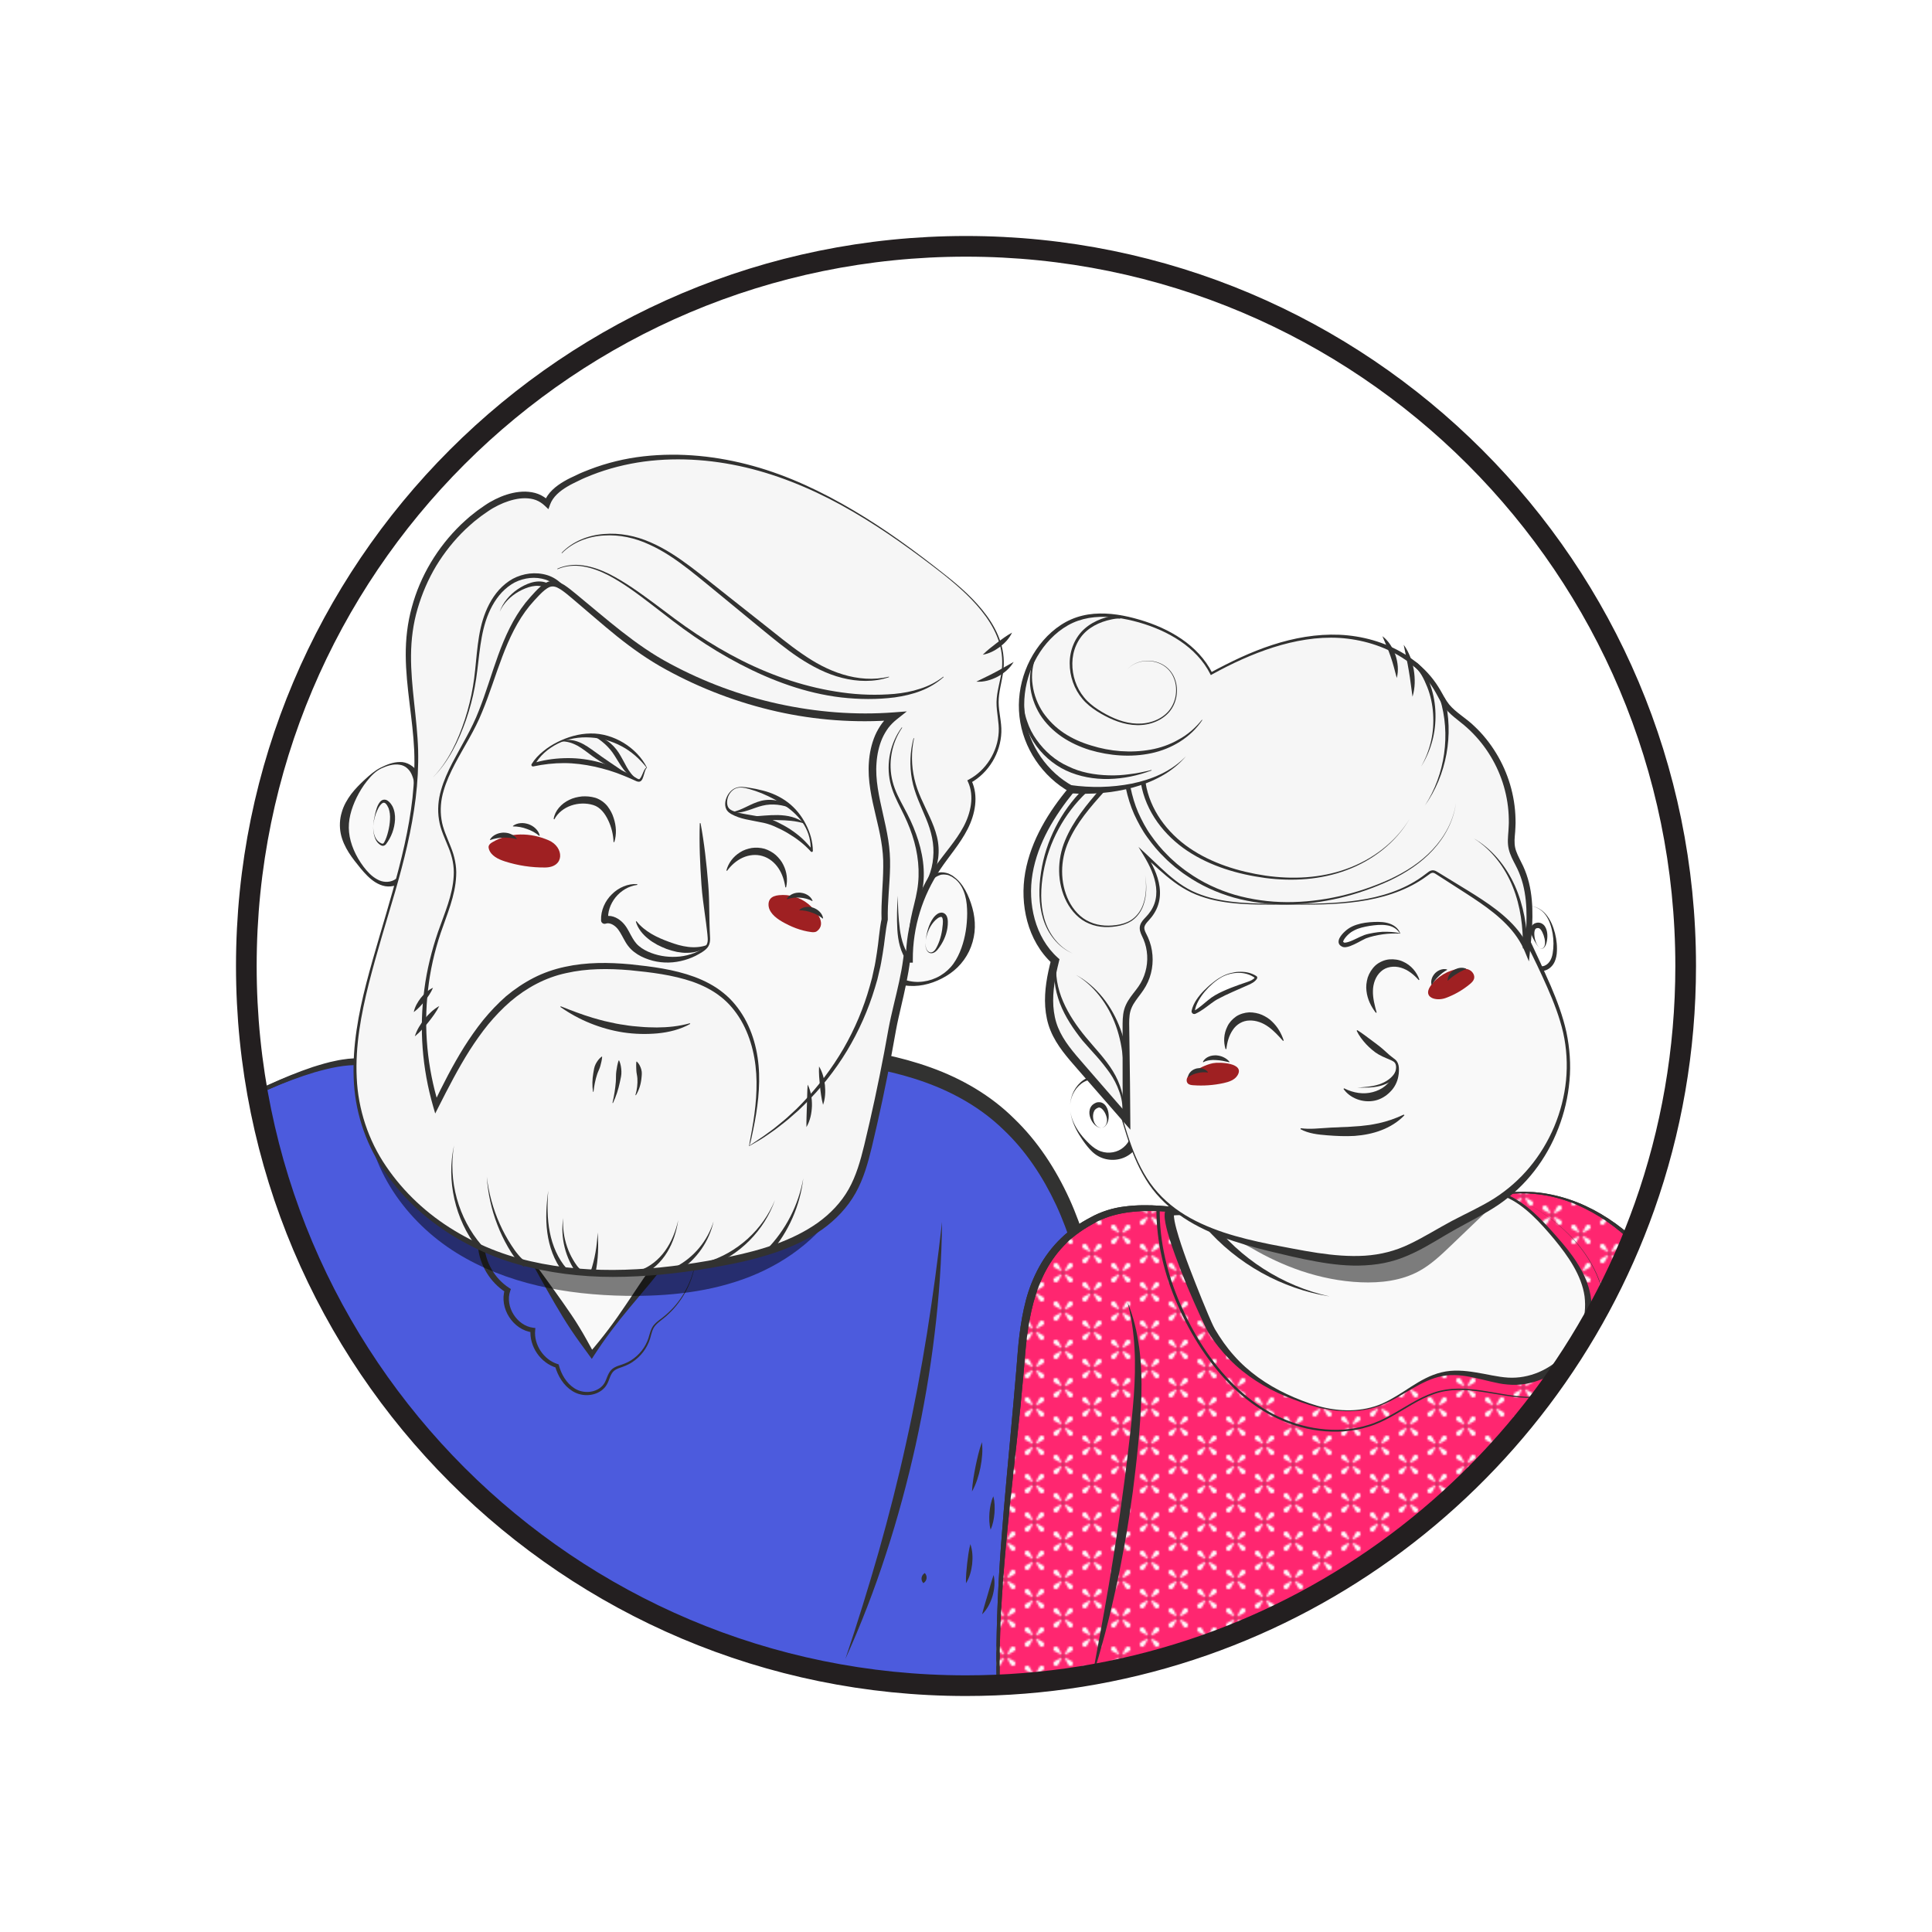
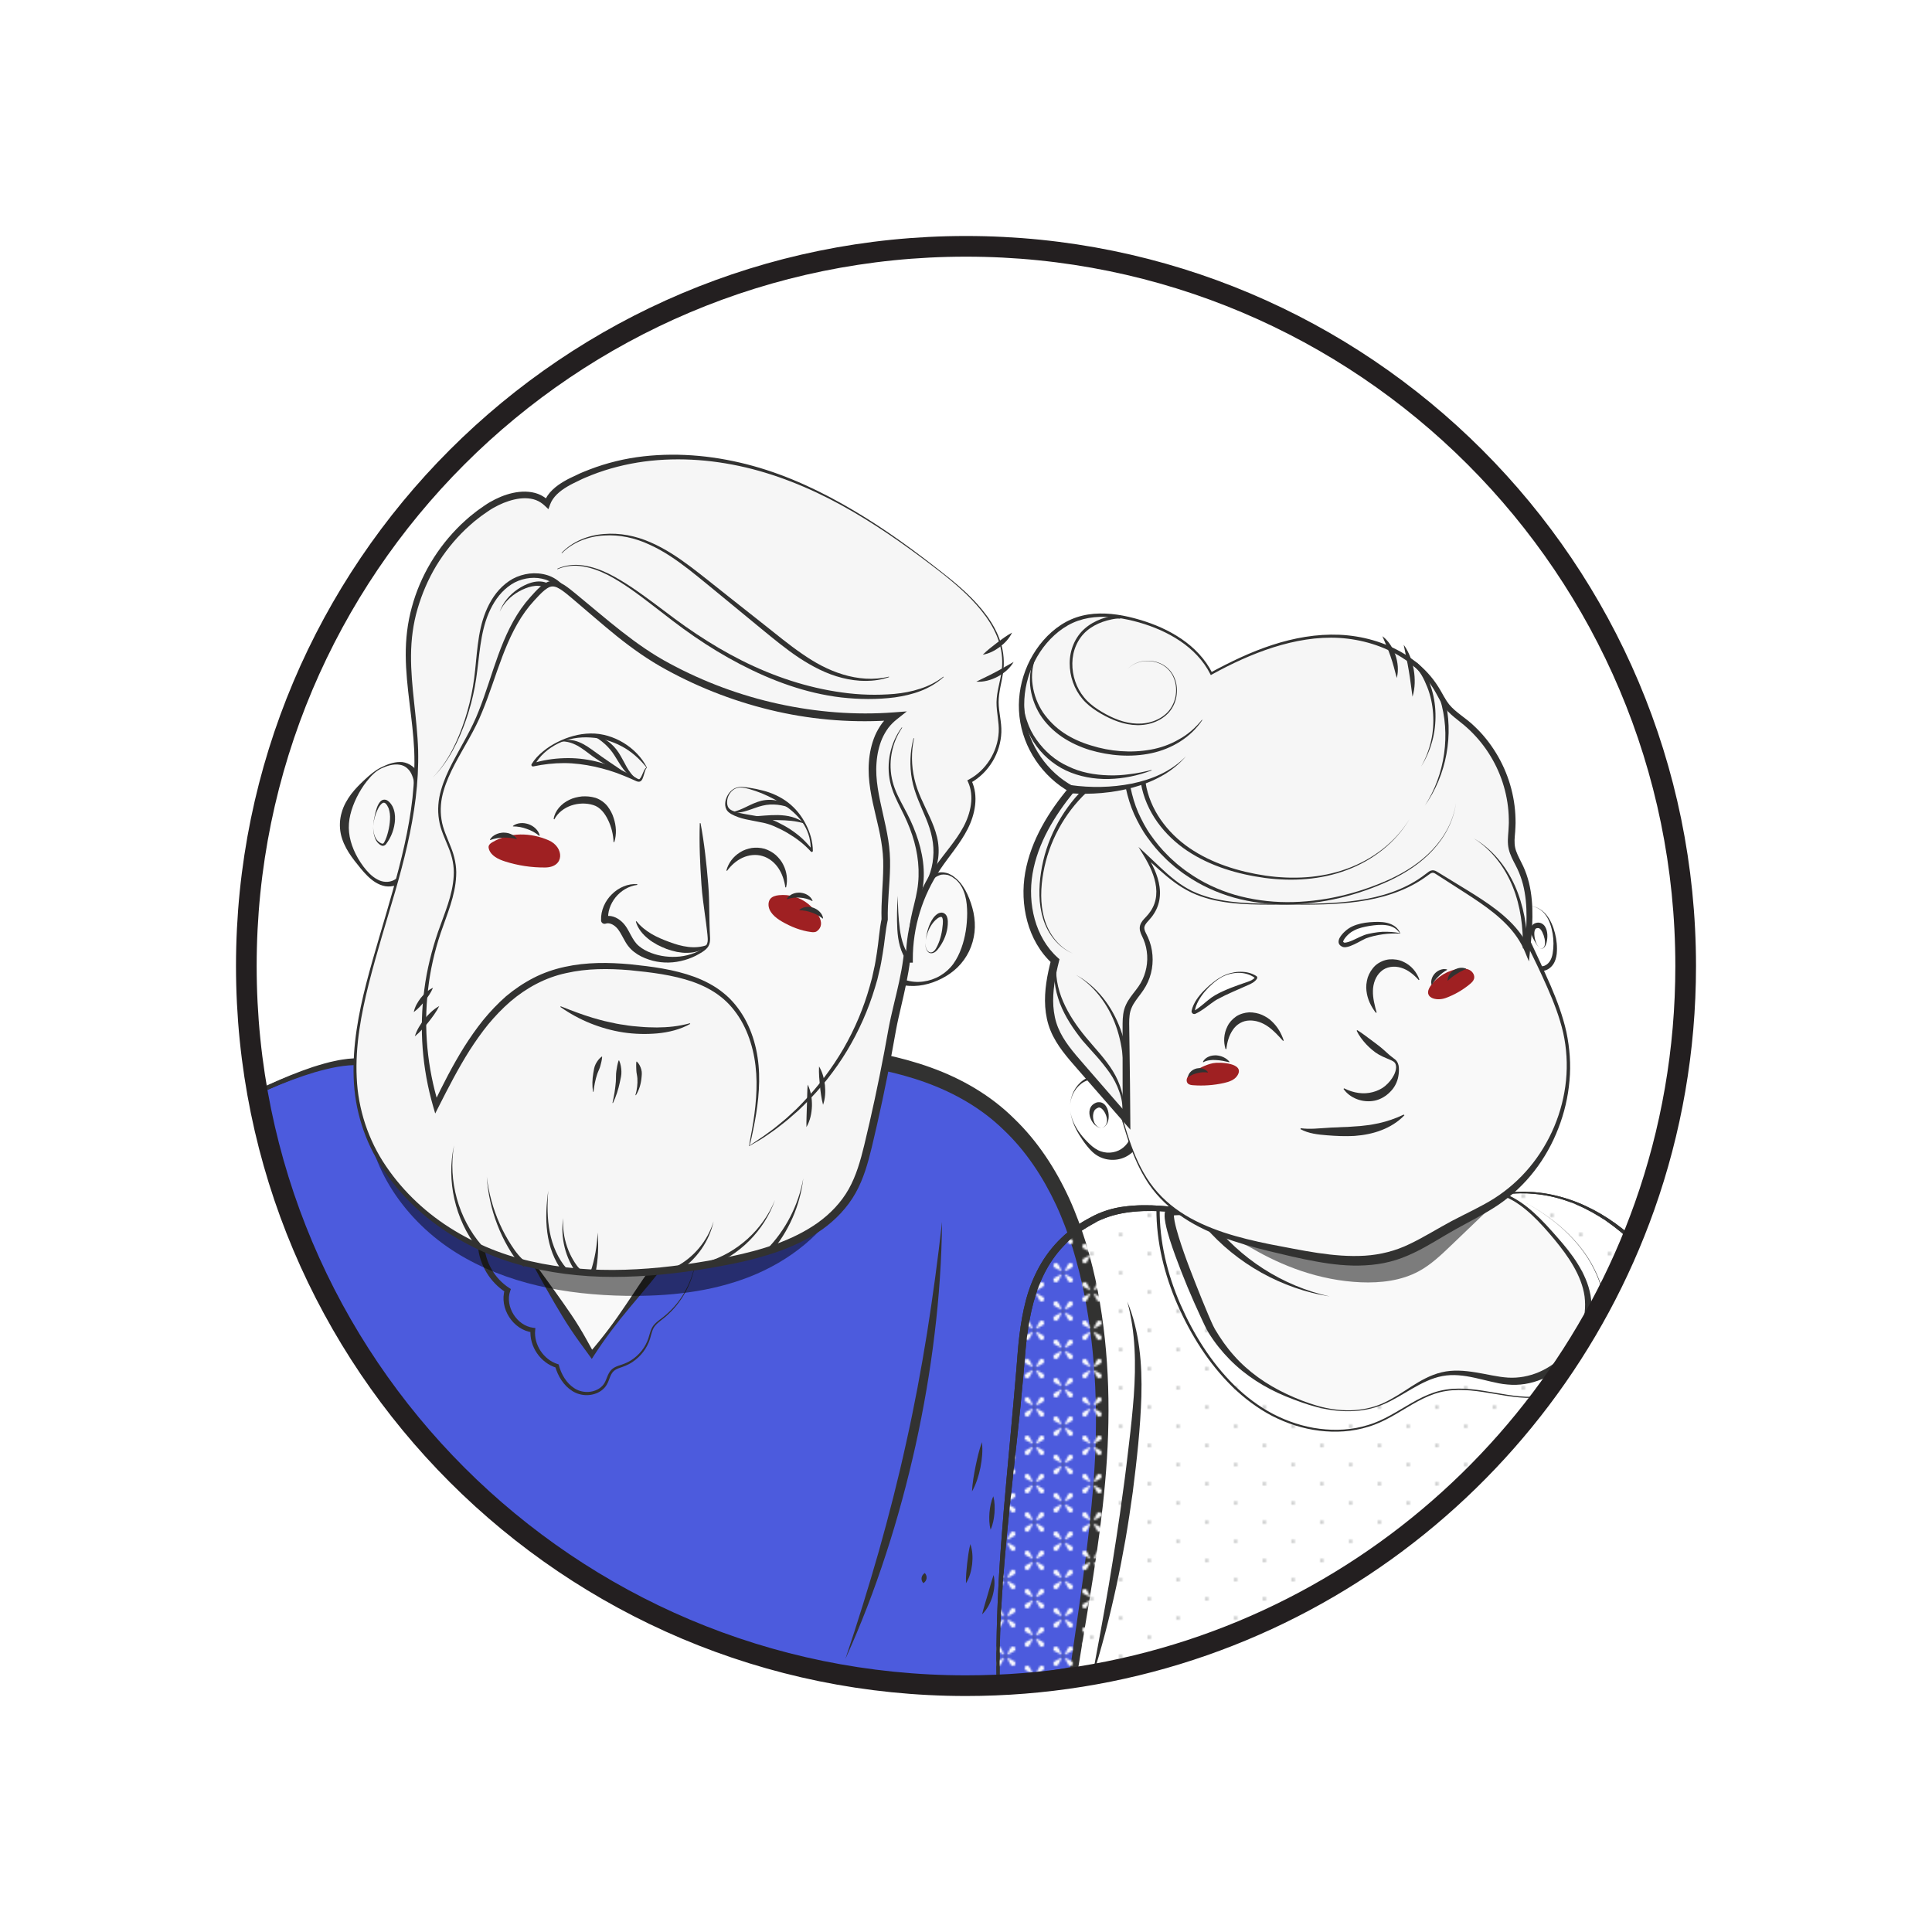
<svg xmlns="http://www.w3.org/2000/svg" xmlns:xlink="http://www.w3.org/1999/xlink" version="1.1" id="Layer_1" x="0px" y="0px" viewBox="0 0 800 800" style="enable-background:new 0 0 800 800;" xml:space="preserve">
  <style type="text/css">
	.st0{fill:none;}
	.st1{fill:#FFFFFF;}
	.st2{fill:#171C1C;}
	.st3{clip-path:url(#SVGID_2_);}
	.st4{fill:#4C5BDD;stroke:#222221;stroke-width:1.684;stroke-linecap:round;stroke-linejoin:round;stroke-miterlimit:10;}
	.st5{fill:#323231;}
	.st6{fill:#F9F9F9;}
	.st7{opacity:0.5;}
	.st8{fill:#F6F6F6;}
	.st9{fill:#9F2022;}
	.st10{fill:#FF2670;}
	.st11{fill:url(#SVGID_3_);}
</style>
  <pattern width="30" height="19.99" patternUnits="userSpaceOnUse" id="Nueva_muestra_de_motivo_1" viewBox="0.54 -20.52 30 19.99" style="overflow:visible;">
    <g>
      <rect x="0.54" y="-20.52" class="st0" width="30" height="19.99" />
      <g>
        <g>
          <path class="st1" d="M27.88-4.91l2.05,3.79l-3.79-2.05c-0.62-0.34-0.85-1.11-0.52-1.74c0.34-0.62,1.11-0.85,1.74-0.52      C27.59-5.31,27.77-5.12,27.88-4.91z" />
        </g>
        <ellipse transform="matrix(0.013 -1 1 0.013 30.597 30.004)" class="st2" cx="30.49" cy="-0.49" rx="0.49" ry="0.49" />
      </g>
      <g>
        <g>
          <path class="st1" d="M4.92-3.18L1.14-1.13l2.05-3.79C3.52-5.53,4.3-5.77,4.92-5.43c0.62,0.34,0.85,1.11,0.52,1.74      C5.32-3.47,5.14-3.29,4.92-3.18z" />
        </g>
        <circle class="st2" cx="0.49" cy="-0.49" r="0.49" />
      </g>
      <g>
        <g>
          <path class="st1" d="M26.15-17.87l3.79-2.05l-2.05,3.79c-0.34,0.62-1.11,0.85-1.74,0.52c-0.62-0.34-0.85-1.11-0.52-1.74      C25.75-17.58,25.94-17.75,26.15-17.87z" />
        </g>
        <circle class="st2" cx="30.49" cy="-20.49" r="0.49" />
      </g>
      <g>
        <g>
          <path class="st1" d="M12.88-14.91l2.05,3.79l-3.79-2.05c-0.62-0.34-0.85-1.11-0.52-1.74c0.34-0.62,1.11-0.85,1.74-0.52      C12.59-15.3,12.77-15.12,12.88-14.91z" />
          <path class="st1" d="M19.92-13.17l-3.79,2.05l2.05-3.79c0.34-0.62,1.11-0.85,1.74-0.52c0.62,0.34,0.85,1.11,0.52,1.74      C20.32-13.46,20.14-13.29,19.92-13.17z" />
          <path class="st1" d="M11.15-7.87l3.79-2.05l-2.05,3.79c-0.34,0.62-1.11,0.85-1.74,0.52c-0.62-0.34-0.85-1.11-0.52-1.74      C10.75-7.58,10.94-7.76,11.15-7.87z" />
          <path class="st1" d="M18.19-6.14l-2.05-3.79l3.79,2.05c0.62,0.34,0.85,1.11,0.52,1.74c-0.34,0.62-1.11,0.85-1.74,0.52      C18.48-5.74,18.3-5.92,18.19-6.14z" />
        </g>
        <path class="st2" d="M15.99-10.49c0-0.27-0.22-0.49-0.49-0.49c-0.27,0-0.49,0.22-0.49,0.49c0,0.27,0.22,0.49,0.49,0.49     C15.77-10,15.99-10.22,15.99-10.49z" />
      </g>
      <g>
        <g>
          <path class="st1" d="M3.19-16.13l-2.05-3.79l3.79,2.05c0.62,0.34,0.85,1.11,0.52,1.74c-0.34,0.62-1.11,0.85-1.74,0.52      C3.48-15.74,3.3-15.92,3.19-16.13z" />
        </g>
        <circle class="st2" cx="0.49" cy="-20.49" r="0.49" />
      </g>
    </g>
  </pattern>
  <g>
    <defs>
      <path id="SVGID_1_" d="M698,400c0-164.58-133.42-298-298-298S102,235.42,102,400s133.42,298,298,298    c129.67,0,239.99-82.82,280.97-198.45C692,468.42,698,434.91,698,400z" />
    </defs>
    <clipPath id="SVGID_2_">
      <use xlink:href="#SVGID_1_" style="overflow:visible;" />
    </clipPath>
    <g class="st3">
      <g>
        <g>
          <path class="st4" d="M49.38,496.83c-9.3,13.9-14.24,29.88-18.21,45.8c-11.23,45.03-15.57,91.52-12.83,137.66      c63.78,13.94,130.01,14.16,195.56,14.31c35.89,0.08,71.91,1.83,107.83,2.65c41.08,0.94,82.51,1.85,122.94-5.51      c7.25-48.03,15.99-93.04,9.5-142c-4.74-35.78-17.4-73.77-49.29-94.56c-22.3-14.54-50.63-18.39-77.88-19.95      c-45.12-2.58-90.39-0.02-135.27,4.59c-18.91,1.94-25.67-0.51-44.69-0.2c-15.77,0.26-41.5,12.62-54.75,20.03      C75.36,469.09,59.86,481.17,49.38,496.83z" />
          <path class="st5" d="M49.64,497c-8.67,13.08-13.69,28.18-17.39,43.36c-3.78,15.21-6.64,30.65-8.72,46.17      c-2.05,15.52-3.37,31.14-3.8,46.77c-0.52,15.63-0.05,31.27,0.99,46.84l-1.87-2.19c34.75,7.12,70.14,10.62,105.62,12.43      c17.75,0.9,35.53,1.49,53.33,1.86c17.8,0.4,35.61,0.47,53.45,0.94c35.66,1.05,71.24,2.92,106.86,3.45      c17.81,0.28,35.61,0.33,53.38-0.46c17.75-0.89,35.46-2.74,52.88-6.04l-1.31,1.35c3.69-26.03,7.82-51.97,9.76-78.03      c2.01-26.03,1.13-52.26-3.88-77.73c-1.26-6.36-2.89-12.62-4.74-18.8c-1.98-6.14-4.2-12.19-6.91-18.01      c-5.43-11.6-12.56-22.43-21.79-31.14c-9.09-8.86-20.29-15.24-32.28-19.57c-12.02-4.34-24.79-6.7-37.67-8.15      c-12.88-1.47-25.97-2.09-39.03-2.48c-13.07-0.37-26.15-0.32-39.23-0.04c-13.08,0.31-26.17,0.93-39.25,1.7      c-13.1,0.8-26.11,1.83-39.27,2.92c-6.64,0.46-13.36,0.38-19.95-0.11c-6.58-0.48-13.06-0.98-19.59-1      c-6.43-0.25-12.74,1.2-19,2.99c-6.23,1.87-12.35,4.21-18.36,6.78c-12.01,5.2-23.7,11.26-34.46,18.73      C66.71,477.05,56.99,486.14,49.64,497z M49.12,496.66c7.32-11,17.09-20.17,27.75-27.87c10.69-7.74,22.38-13.93,34.28-19.57      c5.99-2.76,12.09-5.3,18.38-7.4c3.17-0.99,6.35-1.97,9.64-2.6c1.63-0.38,3.31-0.58,4.99-0.8c1.71-0.15,3.4-0.26,5.04-0.26      c6.61-0.17,13.26,0.13,19.79,0.4c6.53,0.28,12.97,0.15,19.42-0.5c52.13-6.27,105.06-9.52,157.86-4.55      c13.2,1.49,26.45,3.94,39.17,8.53c12.68,4.54,24.81,11.52,34.48,21.14c9.84,9.44,17.29,21.01,22.88,33.21      c2.78,6.12,5.04,12.43,7.04,18.81c1.87,6.41,3.5,12.89,4.74,19.43c5,26.15,5.4,52.95,3.02,79.23      c-2.32,26.33-7.2,52.22-11.35,78.13l-0.19,1.16l-1.13,0.19c-17.66,3.02-35.52,4.5-53.36,5.13c-17.84,0.67-35.69,0.5-53.51,0.1      c-35.64-0.64-71.27-2.15-106.87-2.23c-35.58,0.01-71.28,0.92-106.98-0.61c-35.67-1.51-71.46-5.06-106.4-13.1l-1.79-0.41      l-0.08-1.78c-0.71-15.76-0.62-31.55,0.34-47.28c0.91-15.73,2.68-31.39,5.18-46.92c1.3-7.76,2.7-15.5,4.4-23.17      c0.8-3.85,1.71-7.67,2.57-11.5c0.94-3.82,1.85-7.63,2.86-11.43c2.03-7.59,4.27-15.14,7.1-22.48      C41.24,510.31,44.73,503.2,49.12,496.66z" />
        </g>
        <g>
          <path class="st6" d="M217.9,518.42c9.03,14.12,18.07,28.23,27.1,42.35c9.97-13.27,19.93-26.54,29.9-39.82L217.9,518.42z" />
          <g>
            <path class="st5" d="M218.08,518.53c5.4,7.53,10.45,14.34,15.15,21.03c2.33,3.35,4.64,6.65,6.69,10.07       c2.1,3.4,3.98,6.96,5.99,10.56l-1.79-0.07c5.46-6.27,10.43-12.92,15.04-19.84l6.94-10.35c2.33-3.44,4.76-6.8,7.18-10.17       l1.51,3.2c-4.61-0.12-9.16-0.17-13.7-0.45c-4.54-0.24-9.1-0.63-13.75-1.07L218.08,518.53z M217.72,518.32       c8.64-0.1,18.01-0.34,27.72-0.38c4.85-0.01,9.79,0.01,14.75,0.2c4.95,0.14,9.91,0.51,14.8,0.81l3.84,0.24l-2.33,2.97       c-2.56,3.26-5.11,6.54-7.76,9.74l-8.01,9.55c-5.35,6.36-10.35,12.98-14.86,19.98l-0.82,1.27l-0.97-1.34       c-2.5-3.46-5.14-6.95-7.56-10.61c-2.46-3.64-4.67-7.4-6.86-11.1C225.33,532.21,221.35,524.9,217.72,518.32z" />
          </g>
        </g>
        <path class="st5" d="M200.55,515.59c0.36,7,4.29,13.82,10.22,17.67l0.77,0.5l-0.29,0.85c-1.09,3.12-0.43,6.76,1.38,9.64     c1.78,2.89,4.77,5.12,8.11,5.54l0.95,0.12l-0.09,0.94c-0.59,5.94,3.5,12.16,9.27,13.97l0.43,0.13l0.12,0.42     c1.02,3.72,3.09,7.31,6.3,9.4c3.12,2.12,7.6,2.18,10.67-0.02c0.75-0.55,1.41-1.23,1.88-2.03c0.48-0.8,0.81-1.73,1.2-2.69     c0.39-0.95,0.85-1.95,1.63-2.77c0.78-0.83,1.81-1.31,2.78-1.67c1.98-0.64,3.79-1.25,5.46-2.34c1.66-1.06,3.14-2.4,4.37-3.95     c1.22-1.55,2.17-3.31,2.79-5.19c0.6-1.85,0.95-4.03,2.41-5.64c1.41-1.58,3.19-2.58,4.68-3.91c1.52-1.31,2.95-2.73,4.24-4.27     c5.15-6.16,8.27-14.08,8.49-22.17c-0.09,8.09-3.07,16.11-8.18,22.42c-1.28,1.58-2.7,3.04-4.22,4.4     c-1.51,1.37-3.28,2.43-4.55,3.92c-1.3,1.47-1.61,3.5-2.19,5.45c-0.61,1.97-1.58,3.83-2.83,5.48c-1.25,1.64-2.78,3.08-4.51,4.22     c-1.7,1.17-3.75,1.9-5.6,2.53c-0.91,0.35-1.76,0.79-2.36,1.45c-0.61,0.66-1.01,1.53-1.37,2.45c-0.36,0.92-0.68,1.91-1.23,2.86     c-0.53,0.96-1.3,1.77-2.16,2.43c-3.52,2.59-8.54,2.58-12.16,0.24c-3.66-2.31-5.93-6.18-7.1-10.17l0.55,0.56     c-6.59-1.99-11.26-8.75-10.74-15.7l0.86,1.05c-4.05-0.45-7.56-3.03-9.68-6.34c-2.14-3.29-3.06-7.58-1.78-11.52l0.48,1.35     c-6.65-4.17-11.11-11.57-11.67-19.46L200.55,515.59z" />
        <path class="st7" d="M151.57,459.19c0.77,24.4,16.64,46.67,37.38,59.56c20.73,12.89,45.7,17.44,70.11,17.82     c17.47,0.27,35.22-1.52,51.47-7.93c16.25-6.41,30.97-17.79,39.02-33.3L151.57,459.19z" />
        <g>
          <g>
            <path class="st6" d="M157.75,318.02c-2.18,1.07-3.99,2.75-5.68,4.5c-5.39,5.61-9.92,12.84-9.45,20.6       c0.36,5.9,3.56,11.26,7.18,15.93c2.88,3.72,6.84,7.49,11.51,7.02c5.26-0.53,8.39-6.06,10.02-11.09       C174.47,345.37,180.14,307,157.75,318.02z" />
            <g>
              <path class="st5" d="M157.84,318.21c-2.41,1.17-4.28,3.18-5.93,5.27c-1.68,2.09-3.06,4.39-4.22,6.72        c-2.28,4.69-3.67,9.54-3.15,14.42c0.49,4.9,2.76,9.92,5.94,14.19c1.59,2.1,3.44,4.09,5.7,5.3c2.22,1.29,4.89,1.39,6.96,0.31        c2.09-1.07,3.53-3.15,4.63-5.36c1.09-2.25,1.86-4.66,2.4-7.2c1.08-5.11,1.63-10.42,1.91-15.63c0.18-2.61,0.13-5.21-0.03-7.76        c-0.24-2.52-0.47-5.09-1.39-7.32c-0.43-1.14-1.08-2.15-1.94-2.94c-0.85-0.82-1.98-1.38-3.24-1.55        C162.94,316.22,160.24,317.1,157.84,318.21z M157.66,317.84c2.43-1.19,5.01-2.28,7.9-2.3c2.92-0.15,5.94,1.75,7.5,4.3        c0.85,1.25,1.49,2.59,1.94,3.98c0.49,1.38,0.81,2.78,1.03,4.19c0.48,2.81,0.52,5.63,0.49,8.41        c-0.19,5.57-1.11,11.02-2.55,16.4c-0.72,2.71-1.75,5.44-3.3,7.9c-1.52,2.44-3.72,4.78-6.66,5.82        c-1.45,0.52-3.02,0.66-4.5,0.42c-1.48-0.27-2.84-0.87-4.05-1.61c-2.42-1.52-4.3-3.58-6.06-5.69        c-1.73-2.11-3.46-4.24-4.97-6.61c-1.48-2.37-2.75-4.99-3.34-7.88c-0.57-2.88-0.45-5.97,0.41-8.76        c0.77-2.83,2.25-5.35,3.92-7.6c1.72-2.24,3.68-4.2,5.69-6.05C153.13,320.91,155.2,319.07,157.66,317.84z" />
            </g>
          </g>
          <g>
            <path class="st6" d="M395.94,364.07c2.73,2.43,4.21,5.97,5.08,9.51c2.2,8.99,0.68,19.18-5.37,26.2       c-6.05,7.01-16.93,9.94-25.11,5.6c-1.71-0.91,0.42-12.4,0.76-14.22c0.98-5.13,2.72-10.12,5.12-14.76       C380,369.52,387.07,356.17,395.94,364.07z" />
            <path class="st5" d="M396.08,363.91c1.95,1.76,3.4,4.02,4.51,6.41c1.1,2.41,1.96,4.94,2.52,7.58c0.53,2.64,0.72,5.39,0.42,8.11       c-0.31,2.71-1.07,5.4-2.25,7.88c-1.2,2.48-2.83,4.74-4.76,6.64c-1.96,1.91-4.19,3.45-6.55,4.65c-4.7,2.41-10.09,3.7-15.55,2.82       c-0.68-0.1-1.36-0.24-2.02-0.45c-0.68-0.16-1.33-0.42-1.98-0.68l-0.49-0.19l-0.06-0.02l-0.18-0.11       c-0.12-0.08-0.23-0.17-0.34-0.26c-0.15-0.16-0.29-0.33-0.39-0.49c-0.35-0.61-0.41-1-0.52-1.42c-0.15-0.8-0.2-1.5-0.22-2.2       c-0.07-2.76,0.23-5.36,0.55-7.97c0.33-2.58,0.75-5.24,1.42-7.85c0.65-2.61,1.57-5.14,2.65-7.6c0.56-1.22,1.18-2.42,1.82-3.59       c0.63-1.14,1.25-2.29,1.98-3.41c1.39-2.26,3.04-4.42,5-6.32c1.93-1.88,4.28-3.65,7.08-4.12c1.38-0.29,2.79-0.02,4.05,0.41       c0.59,0.32,1.2,0.59,1.76,0.94L396.08,363.91z M395.8,364.22l-1.54-1.11c-0.55-0.29-1.13-0.55-1.7-0.78       c-1.2-0.23-2.45-0.4-3.57,0.11c-2.28,0.78-3.9,2.77-5.26,4.78c-1.35,2.06-2.45,4.29-3.6,6.53c-1.1,2.28-2.31,4.53-3.22,6.8       c-1.97,4.57-3.33,9.26-4.25,14.29c-0.47,2.48-0.9,5.01-1.1,7.41c-0.05,0.59-0.07,1.18-0.03,1.66c0.01,0.22,0.06,0.47,0.03,0.43       c-0.02-0.02-0.05-0.07-0.1-0.1c-0.04-0.05-0.09-0.09-0.15-0.11c-0.03-0.01-0.06-0.03-0.08-0.04l0.05,0.03l0.39,0.22       c0.51,0.29,1.03,0.6,1.59,0.82c0.54,0.26,1.1,0.47,1.69,0.64c4.63,1.54,10.07,0.77,14.37-1.78c2.15-1.28,4.04-2.99,5.47-4.97       c1.43-2.01,2.49-4.22,3.31-6.49c1.63-4.55,2.36-9.38,2.39-14.36c-0.02-2.48-0.19-5.05-0.88-7.48       C398.92,368.27,397.72,365.91,395.8,364.22z" />
          </g>
          <path class="st6" d="M160.4,405.45c-3.91,21.07-6.45,44.65,5.73,62.28c24.05,34.79,90.08,43.38,128.38,42.92      c19.34-0.23,40.51-3.88,53.07-18.59c8.37-9.8,11.48-22.91,14.33-35.48c8.91-39.3,17.79-78.86,20.68-119.15      c2.49-34.71,5.3-75.83-20.27-102.72c-21-22.09-52.81-31.35-83.29-31.04c-13.87,0.14-28.07,2.18-40.23,8.86      c-17.53,9.63-28.71,27.62-37.47,45.6C178.9,304.14,169.67,355.48,160.4,405.45z" />
          <g>
            <path class="st8" d="M390.68,237.67c-22.04-17.35-45.66-33.45-72.33-42.13c-26.67-8.68-56.97-9.26-81.88,3.63       c-4.13,2.14-8.35,4.93-9.94,9.3c-6.27-6.31-17.09-3.24-24.55,1.62c-18.48,12.03-30.9,32.91-32.64,54.89       c-1.22,15.35,2.47,30.65,3,46.04c1.13,32.61-11.8,63.81-19.95,95.41c-4.4,17.09-7.44,35.07-3.77,52.33       c6.33,29.79,32.3,52.66,61.26,62.09c28.95,9.43,60.45,7.29,90.35,1.51c20.1-3.89,41.91-10.83,52.25-28.5       c3.78-6.46,5.66-13.84,7.39-21.12c0-0.02,0.01-0.04,0.01-0.06c3.59-15.11,6.73-30.33,9.43-45.63c1.55-8.8,4.94-19.9,6.14-29.89       c0.36,0,0.72,0.01,1.08,0.01c0.05-13.24,4.11-26.43,11.52-37.4c3.8-5.63,8.46-10.7,11.65-16.71c3.18-6,4.73-13.42,1.84-19.57       c7.79-4.23,12.84-13.06,12.56-21.92c-0.12-3.66-1.07-7.27-1.03-10.93c0.06-4.79,1.8-9.4,2.2-14.17       C416.61,260.54,403.25,247.56,390.68,237.67z M310.26,474.48c2.34-10.72,4.29-21.7,3.29-32.63c-1-10.93-5.27-21.95-13.58-29.11       c-8.56-7.38-20.23-9.87-31.44-11.36c-14.6-1.94-29.97-2.55-43.56,3.16c-21.82,9.17-33.99,32.06-44.45,53.29       c-7.04-23.22-6.56-48.65,1.36-71.59c3.4-9.85,8.21-20.06,5.97-30.23c-1.18-5.35-4.24-10.15-5.38-15.5       c-2.97-13.88,7.16-26.66,13.51-39.35c5.45-10.89,8.29-22.89,12.95-34.14c2.72-6.56,6.15-13.09,10.9-18.43       c7.61-8.56,9.11-8.96,17.01-2.44c12.84,10.61,24.21,21.35,39,29.49c28.66,15.76,61.87,23.43,94.53,20.93       c-8,6.08-9.97,17.43-8.83,27.41c1.15,9.98,4.75,19.6,5.45,29.62c0.62,8.89-0.95,18.27-0.68,27.12       c-0.86,4.04-1.2,8.21-1.75,12.32C360.1,426.51,339.46,457.47,310.26,474.48z" />
            <g>
              <path class="st5" d="M390.59,237.79c-11.96-9.34-24.29-18.25-37.39-25.89c-13.08-7.64-27.05-13.87-41.68-17.67        c-14.61-3.77-29.91-5.08-44.82-3.11c-7.44,1.01-14.76,2.85-21.72,5.59c-1.73,0.71-3.48,1.38-5.14,2.24        c-1.68,0.81-3.39,1.6-4.95,2.55c-3.13,1.85-5.97,4.26-7.11,7.42l-0.69,1.92l-1.51-1.43c-1.06-1.01-2.29-1.81-3.66-2.34        c-1.37-0.53-2.87-0.73-4.38-0.76c-3.05-0.04-6.13,0.79-9.06,1.95c-1.46,0.6-2.88,1.31-4.26,2.09        c-1.36,0.78-2.68,1.74-4.01,2.66c-1.34,0.9-2.56,1.97-3.85,2.94c-1.21,1.07-2.45,2.11-3.62,3.23        c-4.67,4.48-8.74,9.58-12.11,15.12c-3.33,5.56-5.91,11.56-7.72,17.78c-1.84,6.23-2.66,12.71-2.71,19.22        c-0.07,6.52,0.59,13.07,1.28,19.61c0.7,6.55,1.46,13.14,1.66,19.78c0.15,6.64-0.22,13.28-1.02,19.85        c-1.62,13.16-4.85,26.03-8.51,38.7l-5.62,18.98c-1.85,6.33-3.64,12.67-5.27,19.05c-3.2,12.74-5.65,25.82-5.01,38.94        c0.56,13.08,4.78,25.93,12.15,36.71c7.32,10.8,17.11,19.89,28.29,26.62c5.58,3.39,11.47,6.25,17.57,8.55        c6.09,2.31,12.45,3.95,18.85,5.19c12.84,2.44,26,3.01,39.07,2.28c13.08-0.7,26.1-2.65,38.95-5.28        c12.74-2.69,25.51-6.52,36.02-13.95c5.18-3.73,9.69-8.39,12.8-13.92c3.12-5.53,4.89-11.81,6.44-18.17        c3.09-12.79,5.86-25.67,8.3-38.6l1.78-9.73c0.61-3.3,1.38-6.52,2.13-9.74c1.53-6.42,3.13-12.78,3.95-19.21l0.17-1.3l1.29,0.02        l1.08,0.02l-1.46,1.44c0.14-13.7,4.46-27.31,12.29-38.5c3.91-5.57,8.48-10.5,11.57-16.28c1.53-2.87,2.64-5.97,3.08-9.17        c0.44-3.19,0.15-6.49-1.18-9.39l-0.31-0.67l0.64-0.34c7.1-3.79,11.96-11.54,12.37-19.66c0.22-4.05-0.96-8.14-0.91-12.39        c0.07-4.27,1.45-8.28,2.06-12.34c0.59-4.06,0.32-8.25-0.9-12.18c-1.19-3.94-3.2-7.62-5.6-10.97        C403.35,248.52,397.07,242.96,390.59,237.79z M390.78,237.55c6.53,5.13,12.88,10.66,17.82,17.41        c2.45,3.37,4.51,7.08,5.76,11.09c1.28,4,1.59,8.3,1.01,12.46c-0.62,4.14-1.87,8.16-1.86,12.25c0.01,4.08,1.28,8.14,1.13,12.43        c-0.29,8.52-5.19,16.76-12.72,20.98l0.33-1.01c1.54,3.19,1.93,6.83,1.52,10.27c-0.41,3.46-1.53,6.78-3.09,9.86        c-3.14,6.15-7.7,11.24-11.36,16.71c-3.65,5.48-6.53,11.47-8.44,17.76c-1.92,6.29-2.92,12.85-2.9,19.41l0,1.45l-1.47,0l-1.08,0        l1.46-1.28c-0.79,6.68-2.31,13.16-3.79,19.58c-0.74,3.21-1.5,6.4-2.08,9.59l-1.77,9.74c-2.43,12.99-5.18,25.92-8.26,38.78        c-1.56,6.43-3.36,13.01-6.73,19.01c-3.36,5.99-8.23,11.05-13.74,15.01c-5.58,3.88-11.7,6.85-18.01,9.08        c-6.32,2.24-12.79,3.92-19.3,5.22c-13,2.59-26.15,4.49-39.43,5.14c-6.63,0.32-13.29,0.37-19.93-0.06        c-6.64-0.43-13.26-1.27-19.79-2.59c-6.52-1.34-12.97-3.07-19.19-5.51c-6.22-2.42-12.2-5.42-17.86-8.94        c-11.34-7-21.24-16.39-28.59-27.51c-7.4-11.1-11.57-24.32-11.97-37.6c-0.49-13.31,1.97-26.48,5.26-39.25        c3.33-12.79,7.34-25.37,10.89-38.06c3.56-12.68,6.75-25.5,8.2-38.57c0.7-6.53,0.97-13.1,0.72-19.64        c-0.3-6.55-1.15-13.07-1.94-19.62c-0.79-6.55-1.54-13.16-1.57-19.83c-0.04-6.67,0.72-13.41,2.52-19.87        c3.49-12.97,10.66-24.87,20.32-34.21c1.2-1.17,2.49-2.26,3.74-3.37c1.33-1.02,2.6-2.13,3.99-3.08        c1.38-0.96,2.73-1.95,4.22-2.82c1.48-0.86,3.02-1.62,4.6-2.28c3.18-1.29,6.6-2.16,10.17-2.11c1.78,0.06,3.59,0.31,5.3,0.98        c1.71,0.67,3.27,1.71,4.59,2.99l-2.2,0.48c0.76-2,2.01-3.76,3.49-5.17c1.47-1.43,3.13-2.56,4.82-3.55        c1.69-1.01,3.45-1.8,5.19-2.62c1.72-0.87,3.53-1.55,5.32-2.26c7.18-2.77,14.72-4.6,22.35-5.46        c15.27-1.73,30.75-0.08,45.44,3.99c14.73,4.08,28.58,10.7,41.64,18.44C366.59,219.13,378.88,228.13,390.78,237.55z" />
              <path class="st5" d="M310.17,474.61c0.32-2.44,0.84-4.52,1.2-6.75c0.39-2.2,0.74-4.41,1.03-6.62        c0.59-4.42,0.92-8.88,0.87-13.33c-0.11-8.86-2.03-17.78-6.43-25.4c-2.23-3.76-5.04-7.2-8.49-9.85        c-3.42-2.7-7.38-4.66-11.51-6.13c-8.31-2.86-17.23-3.92-26.07-4.79c-8.83-0.75-17.78-0.76-26.33,1.2        c-8.59,1.82-16.45,6.09-23.1,11.77c-3.31,2.87-6.35,6.06-9.17,9.45c-2.78,3.43-5.32,7.05-7.72,10.78        c-4.74,7.5-8.82,15.44-12.86,23.42l-1.38,2.72l-0.84-2.9c-4.56-15.74-5.85-32.39-3.65-48.57c1.03-8.1,3.04-16.05,5.66-23.75        c2.66-7.64,6.07-15.15,6.49-23.18c0.25-4-0.58-7.95-2.12-11.66c-1.46-3.73-3.37-7.44-3.97-11.57        c-0.68-4.08-0.32-8.31,0.84-12.25c1.12-3.96,2.82-7.7,4.69-11.32c3.76-7.23,8.09-14.08,10.97-21.61        c2.99-7.49,5.21-15.29,8-22.94c2.79-7.64,6.17-15.24,11.34-21.76c1.31-1.63,2.67-3.12,4.08-4.64        c1.44-1.47,2.91-3.04,5.16-4.01c1.15-0.45,2.54-0.49,3.7-0.15c1.19,0.31,2.12,0.9,3.06,1.45c1.8,1.17,3.37,2.49,4.94,3.77        c12.56,10.29,24.58,21.24,38.76,28.77c14.15,7.63,29.36,13.28,45.06,16.7c15.69,3.42,31.85,4.74,47.87,3.51l5.25-0.4        l-4.15,3.29c-1.31,1.04-2.5,2.22-3.52,3.55c-0.99,1.36-1.85,2.83-2.54,4.39c-1.35,3.14-2.09,6.58-2.34,10.07        c-0.57,7,1.07,14.03,2.66,21.12c0.8,3.55,1.61,7.14,2.19,10.8c0.58,3.66,0.84,7.43,0.76,11.13        c-0.12,7.4-1.11,14.63-0.94,21.77l0,0.17l-0.03,0.14c-1,4.5-1.27,9.24-2.1,13.97c-0.41,2.36-0.76,4.73-1.36,7.05l-0.82,3.5        l-1.01,3.44c-2.75,9.17-6.66,17.97-11.58,26.15c-4.95,8.16-10.91,15.7-17.72,22.36c-0.86,0.83-1.68,1.68-2.57,2.48l-2.68,2.35        c-1.75,1.61-3.68,3.01-5.54,4.49c-1.85,1.49-3.88,2.74-5.81,4.12C314.42,472.23,312.17,473.42,310.17,474.61z M310.35,474.36        l5.77-3.88c1.89-1.43,3.87-2.71,5.67-4.25c1.81-1.51,3.69-2.95,5.38-4.6l2.6-2.4c0.85-0.81,1.65-1.69,2.48-2.53        c6.54-6.79,12.27-14.35,17.01-22.47c4.7-8.15,8.38-16.87,10.9-25.9l0.93-3.39l0.75-3.44c0.56-2.28,0.87-4.6,1.25-6.91        c0.76-4.61,0.97-9.38,1.97-14.15l-0.03,0.31c-0.25-7.43,0.67-14.71,0.7-21.88c0.16-7.16-1.4-14.12-3.12-21.21        c-1.66-7.05-3.39-14.44-2.82-22.04c0.26-3.77,1.06-7.55,2.57-11.11c0.77-1.77,1.75-3.47,2.91-5.05        c1.19-1.56,2.59-2.96,4.14-4.19l1.1,2.89c-16.33,1.26-32.85,0.05-48.82-3.54c-15.97-3.59-31.42-9.43-45.77-17.29        c-7.22-3.91-13.95-8.67-20.32-13.76c-6.36-5.11-12.42-10.51-18.61-15.71c-1.55-1.3-3.08-2.61-4.67-3.67        c-0.79-0.48-1.61-1-2.39-1.2c-0.78-0.22-1.51-0.21-2.26,0.05c-1.51,0.61-3,1.99-4.37,3.4c-1.37,1.43-2.76,2.93-4.01,4.44        c-5.03,6.15-8.46,13.53-11.31,21.05c-2.87,7.54-5.21,15.33-8.34,22.87c-3.03,7.62-7.56,14.47-11.3,21.59        c-1.86,3.57-3.55,7.24-4.66,11.08c-1.14,3.83-1.5,7.88-0.88,11.8c0.55,3.94,2.39,7.59,3.85,11.39        c1.54,3.77,2.49,7.93,2.24,12.05c-0.38,8.31-3.8,15.92-6.38,23.53c-2.58,7.64-4.39,15.54-5.27,23.55        c-1.87,16-0.3,32.36,4.43,47.68l-2.22-0.18c3.87-8.08,7.96-16.11,12.75-23.78c2.42-3.82,5.01-7.54,7.85-11.09        c2.88-3.51,6.02-6.84,9.46-9.86c3.5-2.95,7.33-5.52,11.41-7.63c4.09-2.1,8.47-3.61,12.94-4.57        c8.96-1.98,18.16-1.89,27.12-1.07c8.94,0.94,17.97,2.06,26.58,5.21c4.27,1.6,8.41,3.73,11.98,6.65        c3.61,2.87,6.51,6.55,8.77,10.51c4.49,8.01,6.2,17.25,6.04,26.24c-0.08,4.51-0.54,9-1.26,13.43        c-0.36,2.22-0.77,4.42-1.23,6.62C311.38,470.12,310.99,472.42,310.35,474.36z" />
            </g>
          </g>
          <g>
            <path class="st8" d="M267.81,317.84c-4.28-6.83-11.59-11.68-19.55-12.97c-7.96-1.29-16.42,1-22.64,6.13       c-1.95,1.6-3.69,3.49-4.91,5.7c14.72-3.9,29.17-1.1,42.62,6.04c0.42,0.22,0.86,0.45,1.33,0.42       C266.13,323.07,266.51,318.53,267.81,317.84z" />
            <path class="st5" d="M267.71,317.82c-2.79-3.53-6.32-6.72-10.32-8.81c-3.99-2.16-8.41-3.37-12.92-3.63       c-4.5-0.3-9.19,0.44-13.34,2.46c-4.1,2.03-7.83,5.17-9.85,9.18l-0.74-0.95c4.18-1.3,8.57-1.99,12.98-2.12       c4.41-0.16,8.84,0.29,13.12,1.32c4.29,1.01,8.43,2.56,12.36,4.47c0.98,0.49,1.96,0.98,2.9,1.53l1.42,0.81       c0.49,0.27,0.9,0.55,1.24,0.57c0.19,0.08,0.51-0.26,0.77-0.69c0.26-0.43,0.47-0.92,0.69-1.41c0.21-0.5,0.42-1,0.67-1.5       C266.92,318.61,267.27,317.98,267.71,317.82z M267.91,317.87c-0.49,0.43-0.61,0.85-0.81,1.37c-0.18,0.5-0.32,1.02-0.47,1.54       c-0.15,0.52-0.31,1.05-0.54,1.59c-0.12,0.27-0.24,0.54-0.49,0.81c-0.19,0.27-0.66,0.52-1.06,0.52       c-0.77-0.01-1.3-0.37-1.77-0.56l-1.47-0.66c-0.97-0.46-1.98-0.82-2.96-1.25c-3.95-1.66-8.05-2.87-12.19-3.79       c-4.15-0.89-8.37-1.45-12.61-1.46c-4.24,0-8.48,0.48-12.67,1.37l-0.06,0.01c-0.35,0.07-0.69-0.15-0.76-0.49       c-0.04-0.17,0-0.33,0.08-0.47c1.27-2.08,2.94-3.83,4.78-5.3c1.81-1.52,3.82-2.78,5.93-3.83c4.2-2.1,8.85-3.49,13.67-3.55       c4.82-0.1,9.61,1.4,13.69,3.87C262.3,310.11,265.71,313.54,267.91,317.87z" />
          </g>
          <g>
            <path class="st8" d="M304.62,326.37c1.62-0.66,3.46-0.39,5.18-0.03c6.56,1.36,13.02,3.9,18.05,8.33       c5.03,4.42,8.5,10.91,8.27,17.61c-4.26-5.22-10.07-9.02-16.28-11.63c-4.62-1.94-14.17-2.09-17.81-4.91       C299.31,333.63,300.91,327.87,304.62,326.37z" />
            <g>
              <path class="st5" d="M304.58,326.28c1.83-0.73,3.83-0.38,5.68-0.09c1.88,0.28,3.76,0.67,5.62,1.16        c3.73,0.94,7.34,2.58,10.44,4.96c3.1,2.38,5.58,5.51,7.33,8.93c1.77,3.41,2.9,7.17,2.94,11.07c0,0.26-0.2,0.47-0.46,0.47        c-0.14,0-0.26-0.06-0.35-0.15l-0.03-0.03c-2.75-3.07-6.07-5.55-9.58-7.63c-1.76-1.04-3.59-1.96-5.47-2.77        c-0.97-0.41-1.84-0.78-2.79-1.03c-0.95-0.28-1.94-0.5-2.95-0.69c-4-0.9-8.31-1.21-12.25-3.45c-0.24-0.13-0.48-0.31-0.7-0.49        c-0.23-0.16-0.46-0.35-0.67-0.6c-0.44-0.45-0.7-1.02-0.88-1.58c-0.31-1.14-0.2-2.29,0.11-3.33        C301.2,328.97,302.58,327.09,304.58,326.28z M304.66,326.47c-1.9,0.81-3.18,2.73-3.5,4.7c-0.16,0.98-0.11,2,0.25,2.85        c0.37,0.86,1.08,1.32,1.98,1.72c1.78,0.75,3.81,1.11,5.83,1.48c2.02,0.38,4.09,0.66,6.17,1.07c1.04,0.21,2.09,0.44,3.14,0.75        c1.07,0.29,2.11,0.79,3.04,1.22c1.92,0.92,3.8,1.94,5.59,3.09c1.78,1.17,3.48,2.47,5.06,3.91c1.55,1.46,2.98,3.05,4.26,4.73        l-0.84,0.28c0.27-3.69-0.74-7.48-2.66-10.66c-1.96-3.19-4.69-5.78-7.72-7.85c-3.03-2.09-6.32-3.77-9.77-5.24        c-1.73-0.71-3.52-1.31-5.33-1.83C308.37,326.18,306.42,325.78,304.66,326.47z" />
            </g>
          </g>
          <path class="st5" d="M230.75,235.5c3.36-1.54,7.2-1.93,10.84-1.35c3.67,0.53,7.17,1.82,10.49,3.43      c6.6,3.32,12.57,7.66,18.48,12.01c5.87,4.41,11.67,8.87,17.77,12.9c6.08,4.05,12.38,7.77,18.9,11.05      c13.03,6.53,27,11.23,41.4,13.19c7.18,1.02,14.5,1.22,21.73,0.6c3.61-0.35,7.19-0.99,10.63-2.14c3.46-1.08,6.74-2.75,9.63-5      l0.13,0.16c-2.75,2.45-5.98,4.39-9.44,5.73c-3.46,1.35-7.11,2.16-10.78,2.69c-7.36,0.94-14.8,0.85-22.16,0.03      c-14.76-1.73-28.86-6.97-41.89-13.77c-6.54-3.4-12.83-7.24-18.9-11.41c-6.08-4.15-11.85-8.72-17.64-13.19      c-5.8-4.45-11.67-8.89-18.13-12.28c-3.24-1.65-6.68-2.99-10.27-3.58c-3.58-0.64-7.34-0.33-10.69,1.13L230.75,235.5z" />
          <path class="st5" d="M232.53,228.94c4.53-4.76,11.03-7.34,17.54-7.82c6.54-0.56,13.19,0.76,19.19,3.4      c6.04,2.59,11.52,6.27,16.73,10.17c5.21,3.93,10.23,8.04,15.34,12.06l15.29,12.08c5.11,4.03,10.09,8.17,15.39,11.81      c5.26,3.69,10.92,6.81,17.06,8.65c6.1,1.85,12.7,2.44,19.01,0.9l0.06,0.2c-6.21,2.14-13.09,1.92-19.46,0.3      c-6.43-1.6-12.36-4.75-17.84-8.33c-5.47-3.65-10.5-7.82-15.52-11.93l-15.05-12.39c-5.04-4.1-10.01-8.3-15.11-12.28      c-5.11-3.95-10.45-7.66-16.33-10.29c-5.83-2.72-12.28-4.15-18.72-3.73c-6.4,0.33-12.84,2.72-17.43,7.34L232.53,228.94z" />
          <path class="st5" d="M373.58,301.31c-4.49,6.48-5.92,14.88-3.96,22.38c0.95,3.76,2.83,7.23,4.68,10.7      c1.89,3.47,3.64,7.09,4.99,10.85c2.73,7.46,4.2,15.76,2.53,23.78c-0.86,3.96-2.16,7.7-3.2,11.46      c-1.04,3.75-1.75,7.63-1.18,11.54l-0.2,0.05c-1.17-3.85-0.8-8.03-0.03-11.92c0.76-3.92,1.96-7.7,2.57-11.52      c1.31-7.57,0.41-15.45-2.05-22.84c-1.22-3.71-2.83-7.27-4.62-10.78c-1.76-3.52-3.6-7.13-4.49-11.08      c-1.76-7.87,0.05-16.38,4.8-22.75L373.58,301.31z" />
          <path class="st5" d="M378.48,305.71c-1.19,5.57-1.13,11.37,0.17,16.85c1.22,5.52,3.97,10.51,6.34,15.75      c1.19,2.62,2.29,5.33,2.99,8.2c0.7,2.87,0.88,5.91,0.5,8.85c-0.43,2.93-1.28,5.8-2.65,8.41c-0.66,1.29-1.54,2.55-2.31,3.67      c-0.84,1.09-1.12,2.49-1.7,3.83l-0.2-0.06c0.26-1.38,0.37-2.88,1.07-4.24c0.69-1.32,1.32-2.5,1.82-3.82      c1.02-2.58,1.7-5.28,1.9-8.03c0.55-5.48-0.77-10.93-2.95-16.16c-2.14-5.22-4.78-10.46-5.83-16.19      c-1.06-5.69-0.82-11.58,0.65-17.12L378.48,305.71z" />
          <path class="st5" d="M245.04,304.29c2.26,0.27,4.46,1.17,6.39,2.47c1.93,1.29,3.59,3.08,4.83,5.03      c1.23,1.95,2.19,3.96,3.26,5.84c1.08,1.87,2.31,3.62,4.19,4.92c-2.26-0.49-4.16-2.19-5.54-4.01c-1.43-1.82-2.48-3.82-3.66-5.62      C252.26,309.28,249.02,306.44,245.04,304.29z" />
          <path class="st5" d="M232.01,307.05c2.39-1.1,5.3-0.75,7.74,0.24c2.49,0.99,4.6,2.58,6.64,4.04c4.03,2.99,8.23,5.68,12.45,8.6      c-4.94-1.43-9.53-3.91-13.68-6.92c-2.05-1.53-3.98-3.08-6.09-4.26C236.94,307.62,234.58,306.83,232.01,307.05z" />
          <path class="st5" d="M302.97,336.29c2.21-0.38,4.12-1.26,6.07-2.2c1.94-0.94,3.96-1.94,6.23-2.51c2.28-0.53,4.68-0.52,6.92,0.05      c2.23,0.56,4.33,1.65,5.91,3.24c-2.06-0.86-4.12-1.42-6.2-1.64c-2.08-0.21-4.16-0.12-6.14,0.37c-2,0.45-3.99,1.33-6.12,1.99      C307.54,336.28,305.18,336.79,302.97,336.29z" />
          <path class="st5" d="M310.76,338.17c3.85-0.26,7.51-0.72,11.4-0.67c1.93,0.06,3.9,0.25,5.8,0.79c1.89,0.52,3.75,1.38,5.18,2.72      c-3.69-1.16-7.28-1.35-11.02-1.42c-1.86-0.06-3.76-0.06-5.68-0.23C314.52,339.19,312.58,338.88,310.76,338.17z" />
          <path class="st5" d="M290.08,340.85c1.58,8.4,2.48,16.84,3.18,25.3c0.37,4.23,0.39,8.49,0.47,12.74      c0.05,2.12,0.04,4.25,0.15,6.38l0.15,3.2c0.02,1.08-0.08,2.29-0.69,3.34c-0.61,1.04-1.56,1.73-2.45,2.34      c-0.91,0.59-1.86,1.11-2.83,1.62c-1.95,0.98-4.04,1.7-6.18,2.18c-4.29,0.98-8.92,0.83-13.2-0.61c-2.13-0.71-4.22-1.68-6.09-3.14      c-0.93-0.72-1.81-1.59-2.53-2.55c-0.73-0.94-1.28-1.95-1.8-2.9c-1.04-1.89-1.91-3.67-3.16-4.84c-1.28-1.22-2.93-1.9-4.22-1.47      l-0.09,0.03c-0.76,0.25-1.58-0.17-1.83-0.93c-0.04-0.13-0.06-0.26-0.07-0.39c-0.18-4.19,1.69-8.17,4.51-10.89      c2.78-2.77,6.67-4.46,10.47-4.15l0.01,0.31c-3.65,0.46-6.83,2.49-9.01,5.17c-2.16,2.71-3.36,6.11-3.02,9.35l-1.99-1.29      c1.34-0.52,2.87-0.51,4.13-0.08c1.28,0.41,2.36,1.11,3.3,1.93c1.94,1.7,2.93,3.86,3.91,5.66c1,1.85,1.91,3.37,3.38,4.58      c1.43,1.22,3.21,2.16,5.07,2.86c3.73,1.41,7.84,1.9,11.91,1.47c2.04-0.22,4.05-0.73,5.98-1.47c0.96-0.38,1.89-0.85,2.79-1.36      c0.89-0.51,1.7-1.13,2.19-1.94c0.5-0.79,0.59-1.8,0.53-2.81c-0.05-1.02-0.18-2.1-0.3-3.15c-0.21-2.11-0.55-4.22-0.82-6.32      c-0.56-4.21-1.19-8.42-1.47-12.66c-0.59-8.47-0.98-16.96-0.69-25.49L290.08,340.85z" />
          <path class="st5" d="M229.26,339.13c0.47-3.4,3.2-6.4,6.45-7.92c1.63-0.83,3.43-1.22,5.26-1.43c1.87-0.12,3.66,0.02,5.6,0.58      c1.97,0.64,3.82,2,5,3.5c1.16,1.55,2.01,3.14,2.51,4.8c1.11,3.28,1.31,6.83,0.29,10.03l-0.31,0.01c-0.11-3.11-0.86-6.2-2.2-9      c-1.3-2.76-3.27-5.49-6.24-6.36c-2.92-0.89-6.16-0.79-9.08,0.2c-2.91,1-5.55,2.98-7,5.74L229.26,339.13z" />
          <path class="st5" d="M300.79,360.43c0.78-3,2.78-5.74,5.66-7.51c1.43-0.94,3.09-1.47,4.82-1.79c1.74-0.25,3.57-0.14,5.35,0.34      c1.74,0.57,3.34,1.46,4.65,2.61c1.27,1.19,2.38,2.52,3.1,4.05c1.5,2.99,1.84,6.28,1.14,9.29l-0.31,0.04      c-0.41-2.83-1.29-5.62-2.88-7.98c-1.57-2.34-3.89-4.24-6.59-5.01c-2.68-0.82-5.66-0.48-8.23,0.69      c-2.58,1.18-4.77,3.15-6.45,5.45L300.79,360.43z" />
          <path class="st5" d="M293.12,391.49c-2.16,2.11-5.36,3-8.36,3.05c-1.52,0.09-3.01-0.15-4.47-0.38c-1.45-0.3-2.85-0.73-4.22-1.19      c-1.34-0.55-2.65-1.09-3.93-1.77c-1.26-0.73-2.54-1.45-3.68-2.42c-2.31-1.83-4.35-4.26-5.16-7.15l0.25-0.19      c1.67,2.15,3.84,3.86,6.17,5.24c2.34,1.38,4.87,2.44,7.43,3.37c2.54,0.96,5.17,1.73,7.87,2.05c2.68,0.31,5.46,0.12,7.99-0.89      L293.12,391.49z" />
          <path class="st5" d="M232.19,416.69c4.49,1.77,8.78,3.42,13.16,4.74c2.2,0.6,4.35,1.29,6.58,1.72c2.19,0.52,4.4,0.97,6.63,1.25      c2.21,0.4,4.46,0.61,6.7,0.77c2.25,0.23,4.51,0.23,6.77,0.28c4.52-0.03,9-0.46,13.63-1.74l0.15,0.27      c-4.15,2.32-8.86,3.47-13.56,3.92c-4.71,0.42-9.48,0.3-14.16-0.4c-4.68-0.72-9.27-2.01-13.66-3.78      c-4.39-1.77-8.56-4.06-12.42-6.78L232.19,416.69z" />
          <path class="st5" d="M249.34,437.6c-0.11,1.38-0.43,2.57-0.74,3.75c-0.3,1.18-0.93,2.25-1.31,3.42      c-0.78,2.33-1.27,4.79-1.53,7.31l-0.21,0.01c-0.39-2.53-0.31-5.14,0.12-7.71c0.22-1.28,0.37-2.62,0.99-3.79      c0.61-1.16,1.38-2.26,2.5-3.09L249.34,437.6z" />
          <path class="st5" d="M256.38,439.12c0.64,1.47,0.87,3,0.93,4.53c0.08,1.53-0.34,3.03-0.65,4.52c-0.63,2.97-1.56,5.87-2.85,8.59      l-0.2-0.07c0.68-2.91,1.16-5.83,1.39-8.76c0.12-1.47-0.01-2.94,0.21-4.38c0.21-1.45,0.44-2.9,0.94-4.41L256.38,439.12z" />
          <path class="st5" d="M263.69,439.57c0.97,0.91,1.52,2.09,1.86,3.3c0.36,1.22,0.17,2.51,0.05,3.74      c-0.26,2.47-1.02,4.87-2.29,6.92l-0.19-0.09c0.67-2.28,0.95-4.61,0.81-6.88c-0.06-1.14-0.41-2.23-0.44-3.35      c-0.05-1.13-0.11-2.26,0-3.56L263.69,439.57z" />
          <path class="st5" d="M233.09,526.68c-3.71-4.77-5.69-10.55-6.47-16.33c-0.78-5.81-0.38-11.65,0.4-17.37      c-0.44,5.75-0.47,11.58,0.63,17.2c1.09,5.59,3.36,10.99,7.05,15.17L233.09,526.68z" />
          <path class="st5" d="M239.61,527.72c-1.84-1.52-2.77-3.47-3.69-5.31c-0.9-1.88-1.61-3.84-2.1-5.85      c-1.01-4.01-1.22-8.18-0.63-12.2c-0.25,4.06,0.32,8.12,1.63,11.9c0.64,1.89,1.49,3.71,2.49,5.41c1.01,1.69,2.11,3.41,3.55,4.36      L239.61,527.72z" />
          <path class="st5" d="M244.58,526.53c1.7-5.16,2.68-10.62,2.86-16.16c0.51,5.51,0.24,11.15-0.84,16.68L244.58,526.53z" />
-           <path class="st5" d="M264.92,526.02c4.18-1.41,7.84-4.41,10.49-8.1c2.67-3.72,4.38-8.12,5.43-12.65      c-0.71,4.59-2.08,9.16-4.56,13.22c-2.47,4.04-6.07,7.55-10.62,9.48L264.92,526.02z" />
          <path class="st5" d="M280.09,524.42c7.2-3.8,12.93-10.64,15.4-18.7c-1.79,8.23-7.01,15.81-14.35,20.5L280.09,524.42z" />
          <path class="st5" d="M292.69,522.54c12.44-3.68,23.19-13.31,28.21-25.63c-4.37,12.56-14.71,23.06-27.56,27.61L292.69,522.54z" />
          <path class="st5" d="M317.5,517.34c7.76-7.91,13.14-18.28,15.12-29.39c-1.3,11.22-6.06,22.11-13.59,30.81L317.5,517.34z" />
          <path class="st5" d="M197.75,516.89c-9.38-12-12.95-28.05-9.74-42.6c-2.53,14.69,1.84,30.23,11.36,41.28L197.75,516.89z" />
          <path class="st5" d="M216.88,524.56c-2.86-2.24-4.83-5.22-6.53-8.17c-1.71-2.97-3.19-6.07-4.41-9.26      c-2.47-6.37-3.93-13.09-4.37-19.86c0.79,6.73,2.59,13.32,5.34,19.46c1.36,3.07,2.97,6.03,4.79,8.84      c1.8,2.81,3.83,5.49,6.43,7.31L216.88,524.56z" />
          <path class="st5" d="M376.37,398.41c-0.76-0.41-1.23-1.02-1.58-1.57c-0.34-0.56-0.61-1.07-0.88-1.63      c-0.52-1.1-0.94-2.23-1.26-3.39c-0.65-2.31-0.95-4.66-1.09-6.99c-0.25-4.66-0.14-9.3,0.23-13.92      c-0.02,4.63,0.22,9.27,0.81,13.82c0.31,2.27,0.78,4.51,1.55,6.62c0.38,1.05,0.84,2.07,1.39,3.02c0.55,0.94,1.19,1.98,1.77,2.18      L376.37,398.41z" />
          <path class="st5" d="M231.26,243.52c-1.41-1.59-3.26-2.8-5.32-3.49c-2.07-0.67-4.3-0.9-6.5-0.69c-2.2,0.22-4.37,0.85-6.34,1.85      c-1.95,1.04-3.74,2.46-5.28,4.08c-3.09,3.3-5.22,7.45-6.65,11.79c-1.42,4.36-2.13,8.96-2.7,13.56      c-0.57,4.61-1.01,9.26-1.88,13.86c-0.86,4.59-2.06,9.12-3.58,13.53c-3.08,8.76-7.2,17.43-13.87,24.02      c6.54-6.71,10.48-15.42,13.38-24.19c1.43-4.42,2.54-8.93,3.31-13.51c0.78-4.57,1.13-9.2,1.61-13.84      c0.49-4.64,1.11-9.31,2.49-13.84c1.39-4.5,3.52-8.87,6.75-12.46c1.63-1.77,3.5-3.33,5.64-4.52c2.16-1.15,4.52-1.88,6.95-2.17      c2.43-0.27,4.92-0.08,7.3,0.64c2.37,0.74,4.58,2.1,6.29,3.97L231.26,243.52z" />
          <path class="st5" d="M225.48,243.25c-1.51-0.76-3.41-0.82-5.24-0.44c-1.84,0.39-3.66,1.15-5.35,2.09      c-3.38,1.9-6.33,4.76-7.98,8.4c1.32-3.77,4.08-7,7.43-9.29c1.69-1.14,3.51-2.1,5.52-2.72c1.99-0.59,4.3-0.81,6.46,0.04      L225.48,243.25z" />
          <path class="st5" d="M334.44,449.12c1.38,2.75,1.83,5.83,1.77,8.85c-0.11,3.02-0.73,6.07-2.28,8.74      c-0.07-3.06,0.14-5.91,0.19-8.8C334.24,455.02,334.2,452.17,334.44,449.12z" />
          <path class="st5" d="M339.15,441.59c1.45,2.39,2.12,5.08,2.44,7.78c0.25,2.7,0.16,5.47-0.78,8.11c-0.72-2.7-1-5.29-1.3-7.9      C339.27,446.97,339,444.38,339.15,441.59z" />
          <path class="st5" d="M171.77,429.13c0.82-2.69,2.3-5.01,3.98-7.15c1.73-2.1,3.68-4.03,6.14-5.4c-1.26,2.51-2.87,4.62-4.52,6.71      C175.67,425.34,173.95,427.36,171.77,429.13z" />
          <path class="st5" d="M171.33,419.09c0.47-2.25,1.6-4.15,2.92-5.88c1.37-1.69,2.97-3.23,5.05-4.2c-0.89,2.12-2.13,3.81-3.42,5.49      C174.55,416.14,173.18,417.73,171.33,419.09z" />
          <path class="st5" d="M154.53,342.1c-0.01,1.73,0.25,3.53,1.1,5.03c0.41,0.75,1.02,1.37,1.71,1.8c0.35,0.2,0.74,0.41,1.04,0.42      c0.28,0.01,0.43-0.13,0.64-0.44c0.8-1.38,1.33-3.07,1.73-4.68c0.4-1.63,0.68-3.28,0.74-4.92c0.11-1.63-0.08-3.25-0.6-4.69      c-0.3-0.67-0.7-1.42-1.19-1.88c-0.48-0.44-0.91-0.52-1.55-0.04c-1.18,0.99-1.93,2.71-2.53,4.3      C155.07,338.65,154.65,340.36,154.53,342.1z M154.53,342.1c0.08-1.74,0.43-3.46,0.82-5.17c0.45-1.69,0.82-3.44,2.09-4.98      c0.34-0.36,0.81-0.73,1.45-0.82c0.64-0.09,1.26,0.15,1.7,0.46c0.88,0.64,1.42,1.41,1.92,2.28c0.89,1.76,1.14,3.71,1.06,5.55      c-0.22,3.71-1.5,7.17-3.74,10.15c-0.29,0.39-0.98,0.8-1.59,0.63c-0.57-0.14-0.92-0.44-1.29-0.73c-0.72-0.6-1.23-1.38-1.58-2.2      C154.67,345.61,154.5,343.84,154.53,342.1z" />
          <path class="st5" d="M383.23,390.43c-0.04,0.79,0.06,1.59,0.32,2.34c0.26,0.73,0.81,1.42,1.54,1.57c0.74,0.17,1.43-0.25,1.9-0.8      c0.5-0.55,0.83-1.24,1.18-1.94c1.33-2.82,1.97-5.84,2.21-8.84c0.06-0.77,0.09-1.48-0.02-2.09c-0.06-0.3-0.13-0.57-0.23-0.73      c-0.1-0.15-0.16-0.21-0.31-0.26c-0.34-0.08-1.03,0.16-1.59,0.58c-0.58,0.41-1.12,0.93-1.62,1.51      C384.62,384.13,383.48,387.28,383.23,390.43z M383.23,390.43c0.26-3.15,0.9-6.34,2.52-9.25c0.42-0.71,0.9-1.42,1.54-2.04      c0.64-0.58,1.4-1.25,2.69-1.25c0.65,0.03,1.31,0.42,1.68,0.9c0.38,0.49,0.56,0.99,0.66,1.46c0.2,0.94,0.18,1.84,0.13,2.66      c-0.22,3.35-1.51,6.55-3.39,9.21c-0.47,0.66-0.96,1.35-1.63,1.89c-0.64,0.55-1.59,0.9-2.42,0.6c-0.85-0.27-1.3-1.08-1.54-1.82      C383.23,392.03,383.17,391.22,383.23,390.43z" />
        </g>
        <path class="st5" d="M79.44,632.19c0.07,2.94-0.26,5.68-0.53,8.44c-0.34,2.76-0.63,5.5-1.35,8.35c-0.93-2.8-1.01-5.73-0.72-8.59     C77.19,637.55,77.91,634.72,79.44,632.19z" />
        <path class="st5" d="M96.71,635.18c0.09,1.73-0.04,3.09-0.1,4.51c-0.11,1.42-0.14,2.78-0.45,4.49c-1.29-1.21-1.71-2.96-1.64-4.62     C94.65,637.92,95.29,636.23,96.71,635.18z" />
        <path class="st5" d="M65.86,642.07c-0.16,2.55-0.18,4.77,0.15,7.03c0.3,2.26,0.92,4.39,1.77,6.81c-2.19-1.41-3.46-3.95-3.83-6.52     C63.61,646.82,64.14,644.03,65.86,642.07z" />
        <path class="st5" d="M97.61,655.06c0.16,2.18,0.08,4.06,0.15,6c0.01,1.94,0.15,3.81,0.06,6c-1.49-1.64-2.09-3.83-2.15-5.96     C95.66,658.96,96.19,656.76,97.61,655.06z" />
        <path class="st5" d="M110.62,667c0.99,2.02,1.56,3.94,2.18,5.88c0.56,1.96,1.16,3.87,1.45,6.1c-1.75-1.45-2.79-3.43-3.44-5.5     C110.21,671.4,109.98,669.17,110.62,667z" />
        <path class="st5" d="M131.21,677.78c1.01,1.43,1.66,2.63,2.41,3.85c0.71,1.24,1.46,2.39,2.21,3.96c-1.76-0.25-3.14-1.47-4.01-2.9     C130.99,681.24,130.58,679.45,131.21,677.78z" />
        <path class="st5" d="M43.52,647.23c0.27,2.14,0.42,3.94,0.79,5.77c0.32,1.84,0.83,3.57,1.35,5.66c-1.88-1.12-2.99-3.18-3.4-5.28     C41.89,651.28,42.18,648.96,43.52,647.23z" />
        <path class="st5" d="M59.5,668.8c0.86,1.45,1.26,2.73,1.69,4.06c0.37,1.34,0.74,2.64,0.8,4.33c-1.49-0.83-2.33-2.25-2.8-3.73     C58.78,671.96,58.71,670.31,59.5,668.8z" />
        <path class="st5" d="M406.6,597.16c0.41,3.55,0.04,7.07-0.62,10.51c-0.72,3.43-1.74,6.81-3.5,9.93c0.17-3.57,0.8-6.95,1.46-10.34     C404.66,603.87,405.38,600.51,406.6,597.16z" />
        <path class="st5" d="M411.31,619.58c0.63,2.37,0.63,4.69,0.48,6.99c-0.22,2.3-0.59,4.59-1.6,6.82c-0.64-2.37-0.63-4.69-0.48-6.99     C409.93,624.1,410.3,621.81,411.31,619.58z" />
        <path class="st5" d="M411.43,652.18c0.67,2.9,0.35,5.89-0.44,8.71c-0.85,2.8-2.19,5.49-4.32,7.57c0.68-2.88,1.56-5.48,2.32-8.16     C409.8,657.64,410.45,654.98,411.43,652.18z" />
        <path class="st5" d="M401.8,639.38c0.94,2.7,1.03,5.53,0.75,8.29c-0.34,2.76-1.04,5.5-2.56,7.92c-0.09-2.85,0.22-5.48,0.48-8.15     C400.81,644.78,401.09,642.14,401.8,639.38z" />
        <path class="st5" d="M382.95,651.35c0.71,0.82,0.79,1.55,0.72,2.25c-0.13,0.7-0.42,1.37-1.34,1.95c-0.72-0.82-0.8-1.55-0.72-2.25     C381.75,652.61,382.03,651.93,382.95,651.35z" />
      </g>
      <path class="st9" d="M203.88,348.75c-0.65,0.38-1.33,0.86-1.52,1.59c-0.11,0.42-0.03,0.87,0.1,1.29c0.89,2.76,3.89,4.19,6.65,5.07    c5.36,1.71,10.99,2.56,16.62,2.51c8.25-0.09,7.82-8.49,1.5-11.24C219.74,344.7,211.06,344.51,203.88,348.75z" />
      <path class="st9" d="M334.6,374.25c-3.35-2.71-7.79-4.02-12.07-3.57c-1.36,0.14-2.83,0.53-3.64,1.63    c-0.44,0.59-0.64,1.33-0.66,2.06c-0.12,3.16,2.73,5.57,5.46,7.17c3.76,2.19,7.87,3.85,12.18,4.4c0.81,0.1,1.7,0.15,2.36-0.33    C342.81,382.24,337.24,376.38,334.6,374.25z" />
      <path class="st5" d="M223.33,346.13c-1.52-1.27-3.27-2.24-5.13-2.87c-1.84-0.7-3.81-1.07-5.79-1.06l0-0.21    c0.99-0.76,2.11-1.07,3.22-1.15c1.12-0.1,2.23,0.11,3.28,0.45c1.03,0.4,2.02,0.95,2.82,1.74c0.81,0.77,1.47,1.72,1.75,2.94    L223.33,346.13z" />
      <path class="st5" d="M213.92,347.48c-1.79-0.52-3.66-0.73-5.51-0.63c-1.85,0.03-3.71,0.36-5.46,1l-0.08-0.19    c0.62-1.03,1.5-1.69,2.44-2.14c0.95-0.48,1.98-0.68,3.02-0.75c1.04,0,2.09,0.12,3.07,0.54c0.97,0.39,1.9,0.99,2.58,1.98    L213.92,347.48z" />
      <path class="st5" d="M325.82,372.18c0.6-1.02,1.5-1.66,2.46-2.06c0.97-0.42,2.03-0.54,3.07-0.49c1.04,0.11,2.06,0.37,2.96,0.93    c0.9,0.53,1.7,1.29,2.15,2.38l-0.1,0.18c-1.59-0.85-3.37-1.32-5.16-1.42c-1.78-0.16-3.61,0.05-5.31,0.67L325.82,372.18z" />
      <path class="st5" d="M331.06,376.72c0.87-0.75,1.87-1.07,2.87-1.17c1-0.12,1.99,0.06,2.93,0.36c0.92,0.36,1.79,0.85,2.49,1.58    c0.71,0.7,1.28,1.58,1.48,2.72l-0.14,0.16c-1.35-1.1-2.9-1.94-4.54-2.49c-1.62-0.61-3.35-0.95-5.09-0.95L331.06,376.72z" />
      <path class="st5" d="M390.08,505.95c-0.16,15.53-1.2,31.07-3.1,46.51c-1.84,15.45-4.52,30.8-7.85,46    c-3.39,15.19-7.43,30.24-12.27,45.02c-4.79,14.8-10.4,29.33-16.81,43.48c4.94-14.72,9.53-29.52,13.79-44.4    c4.2-14.89,8.04-29.87,11.35-44.98c3.38-15.09,6.21-30.29,8.68-45.57C386.28,536.74,388.36,521.39,390.08,505.95z" />
      <path class="st5" d="M98.72,531.13c-0.71,12.68-1.81,25.31-3.05,37.93c-1.22,12.62-2.67,25.21-4.17,37.79    c-1.57,12.57-3.2,25.15-5.05,37.68c-0.89,6.25-1.77,12.48-1.86,18.74c-0.14,6.24,0.59,12.55,2.85,18.5    c-3.09-5.59-4.42-12.06-4.84-18.46c-0.38-6.42,0.09-12.84,0.71-19.16c1.22-12.62,2.67-25.21,4.17-37.79    c1.58-12.57,3.2-25.14,5.06-37.68C94.37,556.13,96.35,543.61,98.72,531.13z" />
      <path class="st5" d="M406.95,271.1c1.88-1.89,3.85-3.36,5.82-4.89c2.01-1.48,3.96-2.98,6.3-4.26c-1.14,2.43-2.99,4.34-5.04,5.92    C411.94,269.41,409.59,270.66,406.95,271.1z" />
      <path class="st5" d="M404.27,282.26c2.72-1.39,5.31-2.53,7.83-3.9c2.55-1.32,4.94-2.81,7.63-4.27c-1.54,2.67-3.98,4.67-6.66,6.12    C410.38,281.6,407.34,282.49,404.27,282.26z" />
    </g>
    <g class="st3">
      <g>
        <g>
-           <path class="st10" d="M595.9,499.26c-16.44,3.47-33.46,5.99-50.29,6.39c-15.69,0.37-31.31-1.29-46.93-3.31      c-13.71-1.77-31.04-4.38-43.94,1.71c-23.97,11.31-29.92,32.25-31.82,56.81c-3.45,44.61-10.15,88.24-9.65,132.76      c0.03,3.1,0.28,6.65,2.75,8.53c1.49,1.14,3.47,1.37,5.34,1.55c89.21,8.79,179.43,7.36,268.32-4.24      c7.4-0.97,15.18-2.16,21.06-6.75c12.58-9.8,10.01-30.21,11.28-44.29c1.98-21.98-2.62-42.33-8.91-63.51      c-6.04-20.38-13-40.9-25.42-58.15c-12.42-17.25-31.21-31.02-52.39-32.76C622.05,492.92,608.92,496.52,595.9,499.26z" />
          <path class="st5" d="M595.94,499.44c-18.93,4.07-38.24,6.79-57.68,6.71c-9.71-0.02-19.41-0.74-29.05-1.72      c-9.66-0.91-19.26-2.47-28.84-2.89c-9.53-0.41-19.31,0.36-27.49,5.08c-4.14,2.25-8.09,4.91-11.41,8.24      c-3.34,3.29-6.16,7.08-8.38,11.22c-4.47,8.29-6.59,17.72-7.81,27.19c-0.62,4.74-0.93,9.56-1.36,14.4l-1.34,14.48      c-1.96,19.29-4.3,38.51-6.04,57.78c-0.88,9.64-1.61,19.28-2.11,28.94c-0.22,4.83-0.37,9.66-0.45,14.5      c-0.07,2.42-0.03,4.83-0.05,7.25c0.02,2.42-0.12,4.86,0.32,7.12c0.23,1.12,0.61,2.21,1.29,3.05c0.66,0.86,1.59,1.45,2.68,1.77      c2.17,0.61,4.69,0.63,7.07,0.92c4.82,0.45,9.63,0.94,14.46,1.31l14.48,1.07l14.49,0.88c19.33,1.1,38.69,1.51,58.04,1.57      c38.71,0.17,77.4-1.9,115.92-5.4l14.44-1.42l14.42-1.61l14.39-1.8c4.81-0.61,9.58-1.16,14.07-2.37      c4.48-1.19,8.63-3.19,11.67-6.41c3.02-3.23,4.97-7.43,6.07-11.92c2.2-9.09,1.66-18.77,2.41-28.61      c0.87-9.53,0.56-19.09-0.74-28.58c-1.29-9.49-3.52-18.85-6.01-28.16c-5.18-18.57-10.74-37.19-19.95-54.07      c-4.63-8.4-10.23-16.29-17.07-23.04c-6.81-6.75-14.79-12.39-23.65-16.14c-4.42-1.88-9.07-3.25-13.82-3.98      c-4.75-0.75-9.6-0.81-14.41-0.44C614.85,495.11,605.42,497.49,595.94,499.44z M595.86,499.09c9.45-2.04,18.87-4.51,28.57-5.34      c4.84-0.41,9.74-0.4,14.57,0.31c4.82,0.72,9.56,2.01,14.09,3.8c9.08,3.61,17.33,9.16,24.42,15.87      c7.12,6.72,13.06,14.62,17.98,23.06c4.94,8.44,8.89,17.42,12.24,26.56c3.36,9.16,6.23,18.42,8.95,27.76      c2.7,9.34,4.98,18.87,6.32,28.58c1.36,9.7,1.7,19.61,0.83,29.39c-0.72,9.44-0.1,19.35-2.43,29.2      c-1.18,4.89-3.36,9.79-6.98,13.66c-0.96,0.9-1.92,1.82-2.96,2.61c-1.05,0.8-2.18,1.45-3.33,2.08c-2.31,1.19-4.74,2.06-7.18,2.7      c-4.89,1.27-9.78,1.79-14.58,2.37l-14.45,1.72l-14.47,1.53l-14.49,1.34c-19.32,1.69-38.69,2.81-58.08,3.47      c-19.38,0.68-38.78,0.85-58.16,0.53c-19.39-0.29-38.75-1.16-58.1-2.28l-14.5-0.96l-14.49-1.15l-14.48-1.28l-3.62-0.32      c-1.2-0.11-2.45-0.22-3.7-0.59c-1.24-0.35-2.47-1.09-3.29-2.16c-0.85-1.05-1.28-2.32-1.55-3.56c-0.5-2.51-0.36-4.95-0.4-7.36      c0-2.42-0.06-4.85,0-7.27c0.03-4.85,0.18-9.7,0.32-14.54c0.32-9.69,0.88-19.38,1.59-29.05c1.41-19.34,3.37-38.62,5.06-57.9      l1.26-14.46c0.41-4.8,0.69-9.66,1.3-14.53c0.6-4.86,1.43-9.71,2.69-14.49c1.26-4.78,3.1-9.44,5.5-13.81      c2.41-4.37,5.46-8.4,9.06-11.86c3.57-3.51,7.78-6.28,12.15-8.59c4.32-2.41,9.29-3.98,14.19-4.55c4.93-0.64,9.87-0.64,14.74-0.3      c9.77,0.66,19.29,2.45,28.9,3.57c9.59,1.19,19.23,2.12,28.89,2.36C557.62,505.68,576.92,502.95,595.86,499.09z" />
        </g>
        <g>
          <pattern id="SVGID_3_" xlink:href="#Nueva_muestra_de_motivo_1" patternTransform="matrix(0.794 0 0 0.794 -1572.543 -1497.709)">
				</pattern>
          <path class="st11" d="M595.3,498.91c-16.44,3.47-33.46,5.99-50.29,6.39c-15.69,0.37-31.31-1.29-46.93-3.31      c-13.71-1.77-31.04-4.38-43.94,1.71c-23.97,11.31-29.92,32.25-31.82,56.81c-3.45,44.61-10.15,88.24-9.65,132.76      c0.03,3.1,0.28,6.65,2.75,8.53c1.49,1.14,3.47,1.37,5.34,1.55c89.21,8.79,179.43,7.36,268.32-4.24      c7.4-0.97,15.18-2.16,21.06-6.75c12.58-9.8,10.01-30.21,11.28-44.29c1.98-21.98-2.62-42.33-8.91-63.51      c-6.04-20.38-13-40.9-25.42-58.15c-12.42-17.25-31.21-31.02-52.39-32.76C621.45,492.57,608.32,496.17,595.3,498.91z" />
          <path class="st5" d="M595.94,499.44c-18.93,4.07-38.24,6.79-57.68,6.71c-9.71-0.02-19.41-0.74-29.05-1.72      c-9.66-0.91-19.26-2.47-28.84-2.89c-9.53-0.41-19.31,0.36-27.49,5.08c-4.14,2.25-8.09,4.91-11.41,8.24      c-3.34,3.29-6.16,7.08-8.38,11.22c-4.47,8.29-6.59,17.72-7.81,27.19c-0.62,4.74-0.93,9.56-1.36,14.4l-1.34,14.48      c-1.96,19.29-4.3,38.51-6.04,57.78c-0.88,9.64-1.61,19.28-2.11,28.94c-0.22,4.83-0.37,9.66-0.45,14.5      c-0.07,2.42-0.03,4.83-0.05,7.25c0.02,2.42-0.12,4.86,0.32,7.12c0.23,1.12,0.61,2.21,1.29,3.05c0.66,0.86,1.59,1.45,2.68,1.77      c2.17,0.61,4.69,0.63,7.07,0.92c4.82,0.45,9.63,0.94,14.46,1.31l14.48,1.07l14.49,0.88c19.33,1.1,38.69,1.51,58.04,1.57      c38.71,0.17,77.4-1.9,115.92-5.4l14.44-1.42l14.42-1.61l14.39-1.8c4.81-0.61,9.58-1.16,14.07-2.37      c4.48-1.19,8.63-3.19,11.67-6.41c3.02-3.23,4.97-7.43,6.07-11.92c2.2-9.09,1.66-18.77,2.41-28.61      c0.87-9.53,0.56-19.09-0.74-28.58c-1.29-9.49-3.52-18.85-6.01-28.16c-5.18-18.57-10.74-37.19-19.95-54.07      c-4.63-8.4-10.23-16.29-17.07-23.04c-6.81-6.75-14.79-12.39-23.65-16.14c-4.42-1.88-9.07-3.25-13.82-3.98      c-4.75-0.75-9.6-0.81-14.41-0.44C614.85,495.11,605.42,497.49,595.94,499.44z M595.86,499.09c9.45-2.04,18.87-4.51,28.57-5.34      c4.84-0.41,9.74-0.4,14.57,0.31c4.82,0.72,9.56,2.01,14.09,3.8c9.08,3.61,17.33,9.16,24.42,15.87      c7.12,6.72,13.06,14.62,17.98,23.06c4.94,8.44,8.89,17.42,12.24,26.56c3.36,9.16,6.23,18.42,8.95,27.76      c2.7,9.34,4.98,18.87,6.32,28.58c1.36,9.7,1.7,19.61,0.83,29.39c-0.72,9.44-0.1,19.35-2.43,29.2      c-1.18,4.89-3.36,9.79-6.98,13.66c-0.96,0.9-1.92,1.82-2.96,2.61c-1.05,0.8-2.18,1.45-3.33,2.08c-2.31,1.19-4.74,2.06-7.18,2.7      c-4.89,1.27-9.78,1.79-14.58,2.37l-14.45,1.72l-14.47,1.53l-14.49,1.34c-19.32,1.69-38.69,2.81-58.08,3.47      c-19.38,0.68-38.78,0.85-58.16,0.53c-19.39-0.29-38.75-1.16-58.1-2.28l-14.5-0.96l-14.49-1.15l-14.48-1.28l-3.62-0.32      c-1.2-0.11-2.45-0.22-3.7-0.59c-1.24-0.35-2.47-1.09-3.29-2.16c-0.85-1.05-1.28-2.32-1.55-3.56c-0.5-2.51-0.36-4.95-0.4-7.36      c0-2.42-0.06-4.85,0-7.27c0.03-4.85,0.18-9.7,0.32-14.54c0.32-9.69,0.88-19.38,1.59-29.05c1.41-19.34,3.37-38.62,5.06-57.9      l1.26-14.46c0.41-4.8,0.69-9.66,1.3-14.53c0.6-4.86,1.43-9.71,2.69-14.49c1.26-4.78,3.1-9.44,5.5-13.81      c2.41-4.37,5.46-8.4,9.06-11.86c3.57-3.51,7.78-6.28,12.15-8.59c4.32-2.41,9.29-3.98,14.19-4.55c4.93-0.64,9.87-0.64,14.74-0.3      c9.77,0.66,19.29,2.45,28.9,3.57c9.59,1.19,19.23,2.12,28.89,2.36C557.62,505.68,576.92,502.95,595.86,499.09z" />
        </g>
        <g>
          <path class="st6" d="M559.16,584.16c4.19-0.09,8.34-0.81,12.26-2.33c9.22-3.57,16.77-11.28,26.5-12.99      c8.1-1.42,16.24,1.57,24.37,2.84c18.53,2.9,37-13.99,35.34-33.06c-0.88-10.12-7.34-18.82-13.97-26.52      c-8.32-9.67-17.58-19.41-31.09-19.28c-12.52,0.11-26.42,3.07-38.91,4.84c-15.36,2.18-30.73,4.35-46.09,6.53      c-13.87,1.97-30.22-4.21-42.55-2.75c-5.19,0.62,14.45,45.9,16.59,49.45c9.47,15.73,22.61,24.46,40.18,30.41      C547.36,583.19,553.31,584.29,559.16,584.16z" />
          <path class="st5" d="M559.16,583.98c4.57-0.13,9.15-0.99,13.32-2.86c4.17-1.87,7.99-4.44,11.85-6.94      c3.87-2.47,7.97-4.85,12.62-5.94c4.65-1.13,9.5-0.72,14.06,0.03c4.57,0.71,9.11,1.91,13.46,2.17c4.34,0.26,8.72-0.57,12.74-2.27      c8.01-3.44,14.63-10.25,17.54-18.5c1.48-4.11,1.92-8.55,1.38-12.91c-0.61-4.36-2.35-8.56-4.59-12.46      c-2.24-3.92-5.01-7.56-7.91-11.1c-2.94-3.51-5.95-6.98-9.28-10.08c-3.32-3.09-6.99-5.89-11.17-7.61      c-2.07-0.91-4.27-1.46-6.48-1.8c-2.22-0.38-4.48-0.26-6.77-0.2c-9.14,0.38-18.17,2.18-27.22,3.74      c-4.52,0.83-9.09,1.58-13.62,2.29l-13.63,2.13l-27.27,4.13c-9.57,1.39-18.92-0.53-27.92-1.73c-4.51-0.58-9.01-1.13-13.35-0.87      l-1.62,0.13c-0.06,0-0.06,0.01,0.03,0c0.05-0.01,0.11-0.02,0.16-0.04c0.09-0.05,0.21-0.08,0.31-0.16      c0.1-0.09,0.16-0.13,0.21-0.19c0.06-0.08,0.08-0.13,0.1-0.14c0.06-0.15,0.01,0,0,0.12c-0.07,0.69,0.08,1.83,0.28,2.85      c0.41,2.12,1.05,4.29,1.7,6.45c2.68,8.66,6.14,17.18,9.53,25.68l2.63,6.34c0.9,2.06,1.81,4.3,2.8,6.09      c2.29,3.87,4.87,7.59,7.88,10.95c5.97,6.78,13.58,12.07,21.85,15.96c4.13,1.94,8.43,3.63,12.82,4.9      C550,583.39,554.58,584.05,559.16,583.98z M559.17,584.34c-4.62,0.13-9.24-0.52-13.71-1.65c-4.48-1.15-8.8-2.78-13.09-4.5      c-8.54-3.52-16.59-8.55-23.18-15.25c-3.29-3.34-6.24-7.03-8.71-11.02c-1.3-2.2-2.16-4.22-3.17-6.34l-2.86-6.31      c-1.88-4.21-3.64-8.48-5.32-12.79c-1.68-4.31-3.3-8.64-4.72-13.09c-0.71-2.23-1.35-4.48-1.82-6.87      c-0.21-1.23-0.45-2.39-0.33-3.99c0.07-0.44,0.1-0.87,0.44-1.53c0.07-0.14,0.18-0.31,0.33-0.5c0.14-0.17,0.29-0.33,0.52-0.49      c0.22-0.15,0.45-0.29,0.69-0.35c0.12-0.04,0.24-0.07,0.37-0.1c0.15-0.03,0.23-0.04,0.24-0.04l1.82-0.15      c4.85-0.29,9.54,0.31,14.12,0.99c9.12,1.36,18.13,3.27,26.91,2.09c18.2-2.52,36.5-4.69,54.68-7.15      c9.09-1.34,18.24-2.69,27.49-3.06c2.29-0.04,4.67-0.13,6.99,0.29c2.31,0.38,4.61,0.99,6.74,1.95c4.31,1.85,8.16,4.59,11.59,7.72      c3.46,3.11,6.52,6.58,9.57,10.04c3.06,3.45,6.02,7.05,8.5,11.03c2.48,3.96,4.5,8.34,5.35,13.09c0.77,4.73,0.5,9.69-1.03,14.28      c-3.01,9.19-10.24,16.8-19.16,20.46c-4.45,1.85-9.37,2.68-14.19,2.2c-2.45-0.18-4.7-0.71-6.96-1.23      c-2.25-0.53-4.47-1.09-6.69-1.57c-4.42-0.96-8.93-1.55-13.32-0.7c-4.39,0.81-8.5,2.91-12.46,5.19      c-3.98,2.26-7.86,4.83-12.15,6.59C568.41,583.4,563.78,584.26,559.17,584.34z" />
        </g>
        <path class="st5" d="M501.58,505.5c11.82,15.61,29.48,27.02,49.04,31.33c-19.78-3.12-38.53-13.52-51.85-29.06L501.58,505.5z" />
        <path class="st7" d="M563.48,530.97c8.25,0.34,16.79-0.65,24.05-4.59c5.02-2.72,9.21-6.72,13.33-10.67     c4.85-4.65,9.7-9.29,14.55-13.94c2.22-2.13,4.51-4.35,5.65-7.21c-17.95,3.86-35.93,7.72-54.18,9.71     c-16.42,1.79-32.97,2.04-49.39,3.92c-2.3,0.26-8.69-0.24-8.05,2.71c0.43,1.96,7.05,4.87,8.73,5.86     c6.54,3.83,13.45,7.08,20.64,9.51C546.77,528.94,555.08,530.62,563.48,530.97z" />
        <g>
          <g>
            <path class="st1" d="M632.88,375.24c2.34-0.2,4.68,0.89,6.35,2.55c1.67,1.66,2.74,3.83,3.47,6.07c1,3.06,1.42,6.32,1.22,9.54       c-0.1,1.7-0.39,3.44-1.25,4.92c-0.85,1.48-2.36,2.67-4.06,2.77c-1.01,0.06-2.02-0.26-2.91-0.75c-2.1-1.17-3.54-3.25-4.64-5.4       C628.65,390.22,623.74,376.03,632.88,375.24z" />
            <g>
              <path class="st5" d="M632.88,375.24c2.84-0.25,5.58,1.32,7.36,3.49c1.83,2.2,2.91,4.92,3.64,7.67c0.7,2.78,1,5.67,0.72,8.6        c-0.18,1.47-0.56,3-1.48,4.35c-0.92,1.31-2.32,2.4-4.06,2.67c-1.77,0.22-3.37-0.49-4.62-1.38c-1.27-0.92-2.23-2.13-3.01-3.38        c-1.51-2.54-2.39-5.27-3.12-8.02c-0.71-2.75-1.14-5.62-0.81-8.45c0.2-1.4,0.65-2.8,1.59-3.88        C630.08,375.85,631.5,375.42,632.88,375.24z M632.88,375.24c-1.38,0.21-2.77,0.66-3.73,1.72c-0.9,1.09-1.25,2.49-1.38,3.86        c-0.13,2.78,0.57,5.53,1.47,8.14c0.93,2.6,2.07,5.18,3.59,7.38c0.75,1.1,1.65,2.06,2.68,2.77c1.02,0.71,2.22,1.14,3.27,0.98        c1.06-0.13,2.1-0.85,2.8-1.82c0.7-0.96,1.14-2.2,1.35-3.5c0.44-2.64,0.44-5.45-0.01-8.16c-0.48-2.7-1.27-5.44-2.9-7.71        C638.42,376.66,635.72,375.03,632.88,375.24z" />
            </g>
          </g>
          <g>
            <path class="st1" d="M443.09,458.8c0.23,5.42,3.23,10.34,6.77,14.45c1.35,1.56,2.82,3.07,4.61,4.09       c2.98,1.7,6.77,1.89,9.91,0.49c3.13-1.4,5.53-4.35,6.25-7.7c0.37-1.71,0.32-3.49,0.08-5.23c-1.03-7.29-6.59-15.79-13.92-18.18       C449.08,444.21,442.78,451.36,443.09,458.8z" />
            <g>
              <path class="st5" d="M443.09,458.8c0.15,3.94,1.95,7.6,4.26,10.67c1.15,1.55,2.5,2.96,3.88,4.29        c1.39,1.31,2.92,2.42,4.57,2.98c3.32,1.17,7.09,0.42,9.47-1.7c1.25-1.03,2.17-2.41,2.74-3.86c0.57-1.44,0.72-3.01,0.59-4.73        c-0.26-3.42-1.42-6.91-3.2-10.06c-1.78-3.14-4.17-6.04-7.3-7.91c-1.57-0.92-3.29-1.55-5.11-1.56        c-1.81-0.01-3.66,0.61-5.18,1.75C444.76,450.95,442.92,454.89,443.09,458.8z M443.09,458.8c-0.13-3.89,1.35-7.89,4.33-10.61        c1.48-1.35,3.38-2.37,5.47-2.62c2.08-0.31,4.27,0.1,6.2,0.87c3.93,1.55,7.18,4.46,9.61,7.87c2.39,3.43,4.1,7.46,4.41,11.84        c0.16,2.17-0.1,4.6-1.1,6.75c-0.98,2.13-2.52,3.94-4.41,5.25c-3.85,2.68-8.95,2.73-12.73,0.65c-1.93-1.03-3.39-2.57-4.64-4.12        c-1.25-1.55-2.38-3.18-3.41-4.86C444.78,466.47,443.27,462.71,443.09,458.8z" />
            </g>
          </g>
          <g>
            <path class="st6" d="M466.61,469.69c2.59,8.14,5.91,16.19,11.23,22.87c12.91,16.18,34.81,21.4,55.03,25.63       c14.65,3.06,30.04,6.09,44.34,1.68c8.55-2.64,16.07-7.77,23.91-12.1c6.46-3.57,13.21-6.63,19.33-10.76       c21.48-14.49,32.95-42.52,27.82-67.98c-1.71-8.51-5.08-16.6-8.65-24.51c-5.48-12.15-11.5-24.06-18.03-35.67       c-5.2-9.25-10.75-18.36-17.65-26.4c-15.2-17.71-36.9-29.68-59.95-33.05c-26.26-3.85-51.26,5.84-67.45,27.19       c-14.2,18.72-19.85,42.8-20.24,66.3C455.92,425.95,459.63,447.74,466.61,469.69z" />
            <path class="st5" d="M466.82,469.62c2.05,6.34,4.5,12.6,8.07,18.22c3.55,5.62,8.37,10.37,13.88,14.03       c5.5,3.69,11.64,6.32,17.9,8.45c6.3,2.07,12.76,3.6,19.29,4.92c13.08,2.43,26.23,5.51,39.18,4.72       c6.47-0.42,12.69-1.98,18.54-4.83c5.87-2.79,11.51-6.36,17.5-9.56c5.97-3.16,12.05-5.86,17.58-9.36       c5.49-3.51,10.45-7.87,14.64-12.92c8.4-10.08,13.75-22.79,15.06-35.95c0.64-6.58,0.26-13.25-1.18-19.71       c-1.49-6.46-3.9-12.67-6.58-18.77c-5.36-12.21-11.55-24.06-18.09-35.68c-6.59-11.57-13.58-22.99-22.64-32.5       c-9.07-9.48-20.09-17.03-32.09-22.24c-6.01-2.57-12.28-4.54-18.67-5.85c-6.4-1.33-12.89-1.92-19.36-1.62       c-12.93,0.56-25.64,4.8-36.16,12.29c-10.62,7.39-18.78,17.97-24.5,29.69c-5.66,11.78-9.11,24.66-10.69,37.79       C455.47,417.08,458.67,444.21,466.82,469.62z M466.39,469.76c-8.11-25.45-12.74-52.31-10.86-79.3       c0.99-13.45,3.99-26.93,9.72-39.36c5.69-12.4,14.36-23.7,25.65-31.76c11.26-8.03,24.95-12.65,38.75-13.06       c6.89-0.24,13.81,0.48,20.47,1.95c6.69,1.45,13.21,3.58,19.46,6.34c12.48,5.54,23.79,13.65,33,23.68       c9.28,10.06,15.89,21.98,22.18,33.76c6.33,11.82,12.01,23.96,17.37,36.24c2.63,6.16,5.02,12.49,6.48,19.09       c1.38,6.61,1.91,13.42,1.28,20.15c-0.58,6.73-2.14,13.38-4.6,19.69c-2.43,6.32-5.77,12.32-9.95,17.7       c-4.17,5.39-9.21,10.12-14.87,14c-5.67,3.82-11.74,6.8-17.51,10.02c-5.77,3.18-11.35,6.94-17.57,9.89       c-3.1,1.47-6.35,2.77-9.74,3.62c-3.38,0.88-6.84,1.34-10.28,1.54c-6.91,0.41-13.73-0.38-20.37-1.59       c-6.66-1.18-13.15-2.78-19.68-4.34c-6.52-1.61-13.01-3.45-19.33-5.81c-6.29-2.43-12.44-5.37-17.9-9.36       c-5.43-4-10.28-8.87-13.73-14.67C470.85,482.43,468.39,476.14,466.39,469.76z" />
          </g>
          <g>
            <path class="st8" d="M534.07,374.41c19.86,0.13,41.38-0.28,57.05-12.48c0.65-0.51,1.37-1.07,2.2-1.04       c0.61,0.02,1.15,0.35,1.67,0.68c3.81,2.39,7.61,4.78,11.42,7.16c10.35,6.5,21.3,13.68,26.03,24.95       c1.08-11.57,2.06-23.78-2.86-34.3c-1.35-2.89-3.15-5.65-3.66-8.8c-0.36-2.24-0.05-4.53,0.12-6.79       c1.27-16.87-6.22-34.17-19.39-44.79c-2.56-2.06-5.34-3.92-7.4-6.48c-1.65-2.06-2.77-4.49-4.1-6.77       c-8.78-14.98-27.05-22.55-44.41-22.32c-17.36,0.23-33.96,7.12-49.19,15.47c-5.91-11.82-18.62-18.8-31.4-22.18       c-8.27-2.19-17.27-3.12-25.23,0.03c-4.43,1.76-8.33,4.71-11.54,8.23c-8.12,8.89-11.86,21.59-9.86,33.45       c2,11.87,9.7,22.64,20.28,28.38c-8.4,10.12-15.52,21.77-17.76,34.73c-2.25,12.96,1.08,27.4,10.83,36.23       c-2.35,9.11-3.88,18.96-0.54,27.75c2.23,5.87,6.44,10.75,10.56,15.49c6.53,7.5,13.06,15,19.59,22.49       c-0.09-12.79-0.18-25.58-0.27-38.36c-0.02-2.53-0.03-5.12,0.8-7.51c1.19-3.43,3.94-6.04,5.89-9.1       c3.88-6.09,4.35-14.2,1.21-20.7c-0.61-1.26-1.37-2.58-1.19-3.97c0.2-1.52,1.44-2.65,2.47-3.78c7.24-7.95,3.95-17.66-1.32-26.11       c5.36,4.86,10.53,10.25,16.86,13.94C503.39,375.22,520.1,374.32,534.07,374.41z" />
            <g>
              <path class="st5" d="M534.07,374.25c9.49,0.02,19.02-0.07,28.4-1.47c9.34-1.37,18.64-4.22,26.33-9.73        c0.99-0.68,1.82-1.4,2.88-2.14c0.53-0.35,1.29-0.66,2.06-0.5c0.74,0.15,1.28,0.54,1.78,0.83l6.08,3.72        c4.04,2.5,8.13,4.91,12.11,7.55c3.98,2.63,7.87,5.49,11.33,8.87c3.47,3.36,6.45,7.35,8.43,11.86l-2.11,0.32        c0.72-9.24,1.52-18.6-0.74-27.41c-0.57-2.18-1.33-4.3-2.28-6.33c-0.96-2.03-2.21-4.06-3.07-6.43        c-0.43-1.18-0.74-2.47-0.84-3.75c-0.1-1.28-0.05-2.52,0.04-3.71c0.09-1.19,0.19-2.32,0.23-3.45c0.07-1.13,0.11-2.26,0.06-3.4        c-0.15-9.07-2.79-18.1-7.5-25.88c-2.34-3.9-5.2-7.48-8.47-10.64c-1.64-1.58-3.36-3.02-5.22-4.46c-1.84-1.45-3.74-3-5.28-4.98        c-1.54-1.98-2.57-4.15-3.67-6.15c-1.11-1.99-2.36-3.88-3.79-5.64c-2.85-3.54-6.36-6.54-10.21-9        c-7.73-4.91-16.84-7.6-26.03-8.18c-9.22-0.55-18.5,1.12-27.32,3.9c-8.84,2.82-17.32,6.74-25.46,11.25l-0.44,0.25l-0.23-0.45        c-2.8-5.58-7.3-10.18-12.47-13.66c-5.19-3.5-11.02-5.98-17.04-7.71c-6.02-1.69-12.3-2.74-18.48-2.15        c-3.08,0.3-6.1,1.05-8.89,2.31c-2.79,1.27-5.35,3.04-7.64,5.11c-9.14,8.34-13.78,21.27-12.22,33.46        c1.52,12.19,9.32,23.4,20.08,29.15l1.45,0.78l-1.05,1.29c-4.11,5.04-7.88,10.35-10.92,16.04c-3.04,5.68-5.33,11.76-6.4,18.05        c-1.06,6.26-0.79,12.77,0.9,18.86c1.68,6.08,4.88,11.76,9.53,15.92l0.73,0.65l-0.24,0.97c-1.54,6.12-2.7,12.35-2.31,18.47        c0.22,3.04,0.8,6.05,1.95,8.84c1.13,2.8,2.76,5.42,4.62,7.91c1.86,2.5,3.96,4.88,6.06,7.3l6.3,7.26l12.61,14.51l-2.78,1.05        c-0.06-9.63-0.12-19.26-0.09-28.9l0-7.22c0.03-2.39-0.1-4.82,0.26-7.42c0.18-1.28,0.53-2.61,1.09-3.82        c0.54-1.22,1.25-2.31,1.97-3.33c1.46-2.03,3.05-3.8,4.16-5.75c2.26-3.91,3.18-8.63,2.53-13.16c-0.3-2.29-1.01-4.41-2.08-6.55        c-0.51-1.09-1.12-2.58-0.68-4.16c0.44-1.52,1.46-2.48,2.27-3.35c1.62-1.66,2.92-3.56,3.67-5.71c0.75-2.14,0.95-4.47,0.68-6.77        c-0.55-4.63-2.66-9.02-5.11-13.08l-2.19-3.62l3.09,2.87c4.05,3.76,7.88,7.71,12.22,11.05c2.16,1.68,4.47,3.15,6.91,4.36        c2.46,1.18,5.05,2.08,7.69,2.81c5.3,1.39,10.79,1.97,16.28,2.24C523.05,374.26,528.56,374.2,534.07,374.25z M534.06,374.56        c-5.5,0-11.01,0.11-16.53-0.1c-5.51-0.22-11.04-0.75-16.41-2.11c-2.68-0.71-5.31-1.6-7.83-2.79c-2.5-1.22-4.88-2.66-7.11-4.32        c-4.47-3.29-8.42-7.18-12.53-10.82l0.9-0.75c2.59,4.09,4.89,8.54,5.6,13.52c0.34,2.47,0.2,5.07-0.59,7.5        c-0.77,2.43-2.21,4.63-3.91,6.45c-0.81,0.88-1.55,1.72-1.74,2.57c-0.22,0.81,0.11,1.75,0.64,2.78        c1.14,2.14,2.05,4.62,2.43,7.1c0.82,4.99,0,10.28-2.52,14.75c-1.25,2.26-2.89,4.12-4.2,6.02c-1.35,1.91-2.26,3.8-2.51,6.01        c-0.29,2.19-0.14,4.6-0.13,7.01l0.1,7.22c0.16,9.63,0.24,19.26,0.31,28.9l0.03,4.27l-2.81-3.22l-12.64-14.48l-6.32-7.24        c-2.1-2.41-4.25-4.84-6.23-7.47c-1.97-2.63-3.78-5.48-5.06-8.63c-1.3-3.15-1.96-6.51-2.2-9.85        c-0.45-6.71,0.83-13.25,2.46-19.51l0.48,1.62c-5.15-4.67-8.6-10.94-10.37-17.51c-1.78-6.59-2.02-13.53-0.85-20.21        c1.18-6.67,3.64-13.03,6.83-18.91c3.19-5.89,7.09-11.33,11.37-16.41l0.4,2.07c-11.48-6.35-19.52-18.32-20.98-31.28        c-1.47-12.94,3.59-26.37,13.28-35c2.43-2.14,5.15-3.97,8.14-5.27c2.99-1.3,6.19-2.04,9.41-2.31        c6.45-0.52,12.85,0.66,18.94,2.46c6.1,1.79,12.03,4.35,17.32,7.95c5.27,3.58,9.87,8.34,12.74,14.11l-0.67-0.21        c8.22-4.44,16.66-8.54,25.59-11.43c8.9-2.9,18.29-4.59,27.73-4.2c9.41,0.43,18.8,3,26.93,7.96c4.05,2.48,7.77,5.56,10.84,9.23        c1.54,1.83,2.91,3.82,4.1,5.88c1.18,2.06,2.21,4.1,3.58,5.79c2.73,3.35,7.01,5.64,10.45,9.02c3.49,3.27,6.49,7.04,8.98,11.12        c4.99,8.15,7.82,17.61,8.04,27.19c0.06,1.2,0.02,2.4-0.04,3.59c-0.02,1.2-0.16,2.4-0.25,3.52c-0.21,2.3-0.17,4.32,0.58,6.34        c0.71,2.03,1.88,4.02,2.9,6.21c1.01,2.2,1.8,4.5,2.38,6.83c1.15,4.68,1.49,9.47,1.43,14.2c-0.04,4.73-0.5,9.41-0.99,14.05        l-0.46,4.33l-1.65-4.01c-1.75-4.24-4.46-8.07-7.73-11.39c-3.26-3.34-7-6.23-10.87-8.91c-3.88-2.69-7.92-5.2-11.9-7.78        l-5.99-3.85c-0.51-0.33-0.97-0.64-1.4-0.73c-0.42-0.1-0.86,0.04-1.32,0.33c-0.9,0.6-1.89,1.41-2.88,2.05        c-7.98,5.4-17.39,8.16-26.78,9.49C553.1,374.64,543.56,374.66,534.06,374.56z" />
            </g>
          </g>
          <path class="st5" d="M443.34,325.09c8.33,1.17,16.94,1.03,25.28-0.61c4.16-0.85,8.25-2.1,12.09-3.96      c3.85-1.82,7.41-4.32,10.41-7.4c-2.8,3.27-6.22,6.04-10.02,8.15c-3.78,2.15-7.89,3.71-12.09,4.86      c-8.44,2.24-17.26,2.97-26.03,2.33L443.34,325.09z" />
          <path class="st5" d="M423.8,289.84c0.04,3.03,0.47,5.99,1.48,8.75c0.9,2.78,2.25,5.39,3.94,7.74c3.33,4.71,7.8,8.65,13.03,10.96      c5.16,2.57,11,3.6,16.85,3.76c2.94,0.1,5.9-0.09,8.84-0.51c2.97-0.32,5.9-0.99,8.85-1.7l0.07,0.18      c-5.66,2.14-11.67,3.41-17.73,3.54c-6.05,0.13-12.19-0.94-17.71-3.51c-5.5-2.6-10.22-6.8-13.48-11.91      c-3.26-5.1-5.04-11.27-4.33-17.33L423.8,289.84z" />
          <path class="st5" d="M429.19,271.32c-1.7,3.94-2.23,8.22-1.6,12.32c0.54,4.1,2.08,8.04,4.34,11.43      c2.33,3.32,5.27,6.25,8.69,8.51c3.43,2.26,7.24,3.93,11.2,5.11c7.9,2.49,16.47,3.18,24.62,1.72c4.08-0.72,8.05-2.12,11.67-4.22      c3.69-1.99,6.91-4.81,9.59-8.15l0.16,0.11c-4.78,7.22-12.72,11.96-21.11,13.74c-8.44,1.8-17.28,1.09-25.51-1.34      c-4.11-1.28-8.07-3.08-11.63-5.51c-3.54-2.45-6.68-5.52-8.98-9.18c-2.25-3.67-3.69-7.85-4.08-12.14      c-0.36-4.29,0.4-8.7,2.46-12.5L429.19,271.32z" />
-           <path class="st5" d="M457.19,327.85c-5.73,6.35-11.39,12.9-14.79,20.69c-3.4,7.66-3.58,16.89,0.16,24.48      c1.88,3.73,4.83,7.08,8.73,8.75c3.86,1.75,8.29,1.85,12.45,1.01c2.07-0.45,4.09-1.25,5.72-2.61c1.62-1.36,2.88-3.15,3.67-5.13      c1.59-3.99,1.7-8.44,1.03-12.67c0.75,4.21,0.73,8.68-0.81,12.76c-0.76,2.03-2.01,3.89-3.66,5.33c-1.66,1.44-3.74,2.31-5.85,2.81      c-4.22,0.93-8.79,0.93-12.86-0.82c-4.11-1.67-7.27-5.12-9.3-8.97c-4.05-7.83-4.04-17.41-0.64-25.5      c3.37-8.14,9.05-14.93,14.67-21.41L457.19,327.85z" />
          <path class="st5" d="M468.13,326.12c0.74,3.51,1.74,6.98,3.17,10.29c1.48,3.28,3.13,6.5,5.25,9.43c2.07,2.96,4.36,5.77,6.95,8.3      c1.24,1.32,2.65,2.47,3.98,3.68c1.43,1.11,2.8,2.3,4.32,3.3c5.9,4.22,12.55,7.34,19.51,9.4c6.99,2,14.26,3,21.55,3.03      c14.59,0.05,29.13-3.41,42.45-9.39c6.61-3.06,12.92-7.02,17.91-12.39c4.98-5.31,8.67-12.03,9.67-19.32      c-0.92,7.3-4.54,14.09-9.49,19.48c-4.96,5.45-11.27,9.51-17.88,12.67c-13.32,6.16-27.9,9.81-42.66,9.92      c-7.37,0.06-14.76-0.87-21.88-2.83c-7.11-2.02-13.94-5.13-20.02-9.37c-1.56-1-2.98-2.21-4.45-3.32      c-1.39-1.23-2.84-2.39-4.12-3.73c-2.69-2.56-5.07-5.43-7.24-8.45c-2.21-3-3.96-6.31-5.53-9.68c-1.52-3.41-2.6-7-3.41-10.65      L468.13,326.12z" />
          <path class="st5" d="M474.37,324.13c0.84,5.46,3.08,10.69,6.24,15.27c3.18,4.58,7.25,8.54,11.87,11.72      c9.29,6.36,20.37,9.79,31.52,11.46c11.16,1.6,22.8,1.09,33.49-2.76c10.63-3.8,20.27-10.93,26.18-20.71      c-5.76,9.86-15.34,17.18-26.01,21.17c-10.72,4.04-22.48,4.73-33.79,3.27c-11.28-1.53-22.56-4.82-32.21-11.22      c-4.79-3.2-9.07-7.23-12.44-11.95c-3.35-4.72-5.79-10.17-6.77-15.95L474.37,324.13z" />
          <path class="st5" d="M630.58,392.7c0.17-8.65-0.93-17.43-4.18-25.51c-3.23-8.03-8.7-15.36-16.16-20.04      c7.64,4.4,13.46,11.59,17.06,19.65c3.62,8.11,5.09,17.05,5.24,25.89L630.58,392.7z" />
          <path class="st5" d="M464.75,460.43c0.19-2.95-0.31-5.83-1.32-8.52c-0.94-2.7-2.26-5.27-3.88-7.61      c-1.67-2.32-3.43-4.59-5.37-6.77c-1.92-2.2-3.96-4.34-5.92-6.64c-3.73-4.71-7.21-9.77-9.4-15.5c-1.06-2.86-1.84-5.84-2.16-8.88      c-0.21-3.04-0.07-6.12,0.8-8.99l0.19,0.03c-0.99,5.84,0.21,11.86,2.56,17.24c2.35,5.41,5.73,10.32,9.5,14.85      c3.74,4.55,7.95,8.79,11.06,13.87c1.55,2.53,2.79,5.26,3.58,8.12c0.78,2.85,1.11,5.89,0.54,8.82L464.75,460.43z" />
          <path class="st5" d="M463.82,256.19c-1.1-0.18-2.36,0.06-3.61,0.31c-1.25,0.26-2.47,0.59-3.67,1.02      c-2.38,0.85-4.65,2.07-6.55,3.71c-3.84,3.28-5.92,8.34-5.96,13.41c-0.08,5.07,1.63,10.21,4.87,14.14      c1.59,1.99,3.63,3.6,5.78,5.02c2.16,1.4,4.44,2.65,6.81,3.66c4.71,2.01,10.07,2.92,15.05,1.49c2.47-0.69,4.8-1.94,6.63-3.73      c1.84-1.79,3.04-4.17,3.56-6.69c0.48-2.52,0.35-5.2-0.61-7.59c-0.9-2.42-2.69-4.48-4.96-5.72c-4.51-2.46-10.77-1.96-14.37,1.95      c3.55-3.95,9.85-4.55,14.46-2.11c2.32,1.24,4.17,3.32,5.13,5.78c1.01,2.44,1.18,5.18,0.71,7.77c-0.5,2.58-1.71,5.07-3.6,6.94      c-1.87,1.88-4.27,3.19-6.8,3.94c-5.12,1.53-10.65,0.65-15.48-1.34c-2.44-1-4.76-2.24-6.98-3.64c-2.21-1.42-4.33-3.06-6.03-5.12      c-3.43-4.08-5.28-9.41-5.26-14.74c-0.02-5.32,2.12-10.77,6.22-14.36c2.03-1.79,4.42-3.1,6.92-4.03      c1.26-0.46,2.54-0.83,3.84-1.11c1.29-0.26,2.64-0.58,4.13-0.37L463.82,256.19z" />
          <path class="st5" d="M507.47,434.39c-0.91-2.97-0.78-6.3,0.78-9.39c0.73-1.58,2.01-2.98,3.58-4.09c1.6-1.06,3.57-1.62,5.44-1.72      c1.87,0,3.67,0.35,5.27,1.03c1.57,0.72,3.07,1.63,4.2,2.79c2.36,2.25,3.83,4.9,4.81,7.81l-0.25,0.22      c-1.9-2.12-3.82-4.25-6.12-5.88c-2.27-1.64-5.02-2.69-7.79-2.59c-2.77,0.02-5.39,1.57-6.92,3.91c-1.59,2.31-2.36,5.12-2.66,7.92      L507.47,434.39z" />
          <path class="st5" d="M569.71,419.37c-1.98-2.59-3.49-5.53-3.89-9.08c-0.25-1.77,0-3.68,0.52-5.5c0.61-1.81,1.66-3.58,3.2-5.03      c1.59-1.39,3.69-2.3,5.7-2.5c2.02-0.16,3.98,0.12,5.69,0.91c3.47,1.53,5.7,4.38,6.81,7.46l-0.26,0.22      c-2.01-2.26-4.44-4.27-7.33-5.13c-2.84-0.87-6.18-0.48-8.34,1.56c-2.22,1.97-3.27,5.05-3.31,8.04      c-0.07,3.03,0.73,6.02,1.54,8.96L569.71,419.37z" />
          <path class="st5" d="M562.02,426.56c1.95,1.22,3.68,2.56,5.43,3.85c1.73,1.31,3.49,2.55,5.13,3.97l2.45,2.2      c0.82,0.77,1.71,1.32,2.67,2.13c1,0.81,1.48,2.16,1.54,3.34c0.08,1.2,0,2.37-0.21,3.56c-0.4,2.38-1.56,4.69-3.32,6.44      c-1.72,1.78-3.97,3.18-6.47,3.7c-4.97,1.03-10.27-1.02-12.92-4.85l0.23-0.25c3.99,2.02,8.18,2.57,11.88,1.57      c1.82-0.48,3.58-1.27,5.1-2.52c1.49-1.26,2.8-2.8,3.73-4.65c0.43-0.92,0.79-1.96,0.83-2.97c0.05-1.02-0.26-1.98-1.08-2.52      c-0.81-0.53-1.94-0.94-2.97-1.39c-1.05-0.44-2.1-0.91-3.09-1.48c-0.99-0.57-1.92-1.22-2.78-1.97c-0.87-0.73-1.7-1.51-2.48-2.34      c-1.54-1.67-2.94-3.49-3.93-5.58L562.02,426.56z" />
-           <path class="st5" d="M579.11,444.51c-1.8,2.85-4.82,4.46-7.83,5.2c-3.05,0.74-6.16,0.68-9.21,0.63      c3.05-0.19,6.15-0.39,9.01-1.34c2.82-0.93,5.46-2.7,6.76-5.23L579.11,444.51z" />
          <path class="st5" d="M456.26,466.98c1.11-0.15,1.81-1.19,2.03-2.18c0.25-1.02,0.02-2.06-0.32-3.01c-0.67-1.9-2.2-3.57-3.2-3.12      c-0.29,0.09-0.7,0.28-0.98,0.51c-0.25,0.2-0.52,0.45-0.69,0.83c-0.38,0.71-0.55,1.7-0.48,2.7c0.07,1,0.36,2.03,0.96,2.88      C454.16,466.44,455.17,467.07,456.26,466.98z M456.26,466.98c-1.08,0.13-2.14-0.43-2.92-1.19c-0.8-0.77-1.42-1.75-1.83-2.84      c-0.4-1.09-0.6-2.33-0.23-3.64c0.18-0.64,0.55-1.3,1.1-1.8c0.53-0.46,1.09-0.79,1.82-1.03c0.74-0.15,1.62-0.14,2.31,0.24      c0.68,0.35,1.18,0.89,1.52,1.42c0.69,1.09,0.96,2.26,1.04,3.41c0.06,1.14-0.02,2.32-0.48,3.34      C458.15,465.88,457.37,466.88,456.26,466.98z" />
          <path class="st5" d="M637.36,392.41c0.35,0.36,0.91,0.57,1.36,0.29c0.42-0.25,0.72-0.69,0.88-1.14      c0.27-0.92,0.17-1.94-0.03-2.89c-0.21-0.95-0.52-1.87-0.92-2.67c-0.39-0.78-0.9-1.49-1.35-1.63c-0.37-0.17-1.17-0.08-1.44,0.22      c-0.38,0.37-0.58,1.35-0.53,2.3C635.42,388.8,636,390.91,637.36,392.41z M637.36,392.41c-0.71-0.72-1.24-1.6-1.77-2.48      c-0.53-0.88-1.02-1.8-1.39-2.83c-0.32-1.01-0.67-2.21,0.02-3.6c0.38-0.66,1.12-1.19,1.79-1.32c0.64-0.22,1.49-0.2,2.2,0.12      c1.46,0.68,1.95,1.98,2.26,3.04c0.28,1.11,0.31,2.21,0.21,3.28c-0.12,1.06-0.3,2.13-0.82,3.08c-0.27,0.46-0.64,0.86-1.12,1.08      C638.26,393.02,637.7,392.78,637.36,392.41z" />
          <path class="st5" d="M538.66,467.18c3.92,0.51,7.31,0.02,11.08-0.17c1.88-0.18,3.71-0.13,5.53-0.28      c1.81-0.05,3.6-0.11,5.36-0.28c1.76-0.06,3.5-0.26,5.21-0.48c1.72-0.16,3.4-0.54,5.11-0.87c3.41-0.77,6.72-1.87,10.32-3.57      l0.28,0.27c-2.64,2.76-5.96,4.82-9.52,6.18c-3.56,1.39-7.35,2.09-11.14,2.38c-3.8,0.22-7.6,0.04-11.37-0.26      c-3.74-0.3-7.66-0.69-11.05-2.56L538.66,467.18z" />
          <g>
            <path class="st1" d="M505.92,404.49c4.29-2.29,9.92-2.55,13.82,0.35c-0.82,1.07-2.17,1.56-3.44,1.99       c-4.35,1.5-8.73,3.05-12.78,5.27c-3.28,1.8-5.84,4.84-8.94,6.57C495.25,413.36,501.45,406.88,505.92,404.49z" />
            <path class="st5" d="M505.87,404.4c1.07-0.59,2.21-1.06,3.39-1.38c1.18-0.31,2.4-0.57,3.64-0.61c1.24-0.04,2.5,0,3.75,0.28       c1.25,0.27,2.47,0.76,3.59,1.47c0.37,0.23,0.48,0.72,0.24,1.09l-0.01,0.02l-0.06,0.09c-0.87,1.28-2.22,1.91-3.35,2.42       l-3.32,1.47c-2.2,0.96-4.37,1.92-6.48,2.92c-1.04,0.51-2.1,1.05-3.1,1.58c-0.95,0.5-1.84,1.18-2.79,1.85       c-1.87,1.38-3.83,2.99-6.22,4.11l-0.16,0.08c-0.56,0.26-1.23,0.02-1.49-0.54c-0.11-0.23-0.13-0.48-0.08-0.71       c0.37-1.75,1.14-3.25,2.03-4.61c0.9-1.36,1.93-2.58,3.04-3.71c1.13-1.11,2.26-2.21,3.5-3.17       C503.21,406.05,504.48,405.13,505.87,404.4z M505.96,404.57c-2.7,1.52-5.03,3.65-7.04,5.99c-0.99,1.19-1.9,2.45-2.65,3.81       c-0.74,1.35-1.33,2.8-1.53,4.32l-0.23-0.16c2.08-1.19,3.84-2.87,5.73-4.38c1.85-1.58,4.03-2.75,6.23-3.74       c2.2-1.01,4.47-1.87,6.75-2.68l3.42-1.18c1.12-0.39,2.27-0.87,2.99-1.8l0.03,0.2c-1.92-1.44-4.35-2.12-6.75-2.12       C510.5,402.83,508.09,403.45,505.96,404.57z" />
          </g>
          <g>
            <path class="st1" d="M579.76,386.52c-0.72-1.93-2.51-3.32-4.46-3.99c-1.95-0.67-4.06-0.72-6.12-0.64       c-3.48,0.13-7.24,0.66-10.28,2.47c-1.98,1.18-6.92,5.77-2.97,7.53c2.36,1.05,7.98-2.99,10.25-3.71       C570.55,386.78,575.18,386.2,579.76,386.52z" />
            <path class="st5" d="M579.68,386.46c-0.62-0.86-1.47-1.79-2.44-2.32c-0.98-0.57-2.06-0.89-3.17-1.02       c-2.19-0.34-4.57-0.07-6.87,0.26c-2.28,0.39-4.51,0.86-6.41,1.85c-0.45,0.25-0.97,0.51-1.33,0.77c-0.41,0.29-0.82,0.64-1.22,1       c-0.77,0.72-1.48,1.57-1.85,2.3c-0.19,0.36-0.21,0.63-0.21,0.67c-0.02,0.02,0.01,0-0.01,0.04c0.09,0.03,0.06,0.1,0.24,0.18       c0.07,0.04,0.13,0.08,0.2,0.12c0.03-0.01,0.04-0.01,0.05,0.01c0.1,0,0.21,0.04,0.41,0c0.36-0.02,0.86-0.16,1.36-0.31       c2.08-0.65,4.08-1.91,6.52-2.84c0.69-0.27,1.32-0.39,1.92-0.53c0.61-0.13,1.22-0.26,1.84-0.36c1.23-0.21,2.46-0.37,3.7-0.44       c1.24-0.04,2.48-0.02,3.71,0.07C577.31,386.01,578.65,386.12,579.68,386.46z M579.84,386.58c-2.57-0.08-4.86-0.05-7.28,0.3       c-2.37,0.34-4.76,0.85-6.98,1.69c-2.17,1.01-4.21,2.34-6.51,3.18c-0.58,0.2-1.16,0.39-1.79,0.45c-0.6,0.08-1.33,0-1.84-0.38       c-0.54-0.3-1.06-0.83-1.14-1.51c-0.1-0.66,0.09-1.3,0.36-1.86c0.58-1.11,1.42-2.02,2.32-2.84c0.9-0.82,1.93-1.53,3.04-2.03       c2.22-1.02,4.65-1.49,7.05-1.7c2.4-0.17,4.86-0.31,7.25,0.25C576.65,382.69,578.98,384.05,579.84,386.58z" />
          </g>
        </g>
        <path class="st9" d="M502.23,440.25c-3.06,0.64-5.87,2.15-8.47,3.87c-0.78,0.51-1.57,1.08-2.03,1.88     c-0.47,0.81-0.52,1.93,0.11,2.61c0.54,0.58,1.41,0.7,2.2,0.76c4.26,0.32,8.56,0.01,12.72-0.91c2.17-0.48,4.49-1.27,5.65-3.16     C515.62,440.11,504.91,439.69,502.23,440.25z" />
        <path class="st9" d="M604.42,401.12c1.43-0.15,2.94-0.1,4.19,0.59c1.25,0.7,2.15,2.2,1.76,3.58c-0.26,0.91-1,1.6-1.73,2.21     c-2.96,2.45-6.34,4.4-9.95,5.73c-4.06,1.5-9.61-0.13-6.4-4.88C594.94,404.46,599.79,401.6,604.42,401.12z" />
        <path class="st5" d="M509.05,439.85c-1.81-0.42-3.64-0.82-5.48-0.9c-1.82-0.15-3.72,0.04-5.36,0.92l-0.1-0.17     c0.49-1.07,1.44-1.78,2.44-2.19c1.01-0.44,2.1-0.54,3.13-0.51c1.03,0.09,2.02,0.32,2.93,0.76c0.91,0.43,1.75,1,2.48,1.9     L509.05,439.85z" />
        <path class="st5" d="M500.14,444.11c-1.41-0.22-2.86-0.14-4.23,0.22c-1.39,0.29-2.72,0.87-3.88,1.7l-0.12-0.16     c0.17-0.99,0.7-1.73,1.33-2.29c0.63-0.58,1.41-0.93,2.22-1.15c0.82-0.16,1.68-0.2,2.5,0.04c0.82,0.22,1.62,0.65,2.21,1.46     L500.14,444.11z" />
        <g>
          <path class="st5" d="M592.76,407.72c-0.25-1-0.11-1.89,0.19-2.7c0.29-0.82,0.79-1.51,1.37-2.12c0.62-0.57,1.32-1.06,2.14-1.33      c0.81-0.29,1.7-0.41,2.7-0.15l0.09,0.17c-1.32,0.72-2.52,1.64-3.56,2.7c-1.08,1.02-2.02,2.21-2.76,3.51L592.76,407.72z" />
          <path class="st5" d="M599.42,405.92c0.04-1.03,0.4-1.84,0.87-2.53c0.46-0.71,1.1-1.25,1.77-1.72c0.71-0.41,1.47-0.75,2.31-0.87      c0.83-0.13,1.72-0.11,2.66,0.29l0.06,0.18c-1.41,0.53-2.75,1.22-3.99,2.05c-1.28,0.77-2.48,1.69-3.55,2.74L599.42,405.92z" />
        </g>
        <path class="st5" d="M466.79,538.98c5.09,12.3,6.19,25.98,5.83,39.22c-0.41,13.31-1.9,26.45-3.56,39.6     c-0.92,6.56-1.89,13.11-3.02,19.63c-1.19,6.51-2.37,13.03-3.81,19.49c-2.8,12.94-6.11,25.77-10.15,38.37     c2.41-13.01,4.85-25.97,7.05-38.96c2.17-13,4.21-26.01,5.93-39.06c0.93-6.52,1.69-13.06,2.45-19.6     c0.8-6.54,1.47-13.08,1.97-19.61C470.4,565.01,470.26,551.79,466.79,538.98z" />
        <path class="st5" d="M598.15,288.89c3.99,15.29,0.84,32.07-8.15,44.7c8.45-13,10.73-29.63,6.27-44.17L598.15,288.89z" />
        <path class="st5" d="M586.06,273.99c1.81,1.18,3.07,2.89,4.03,4.63c0.48,0.87,0.89,1.76,1.26,2.67c0.4,0.89,0.74,1.81,1.04,2.74     c1.27,3.69,1.92,7.57,2.01,11.44c0.09,3.87-0.32,7.75-1.36,11.47c-1.01,3.71-2.56,7.28-4.61,10.51     c1.91-3.32,3.29-6.92,4.14-10.63c0.86-3.71,1.1-7.53,0.85-11.3c-0.25-3.77-1.04-7.5-2.41-10.99c-1.4-3.41-3.03-7.1-5.98-8.87     L586.06,273.99z" />
        <path class="st5" d="M464.63,455.34c1.15-9.59,0.97-19.47-1.94-28.74c-1.45-4.61-3.61-9.03-6.47-12.97     c-2.85-3.94-6.44-7.4-10.64-9.93c4.32,2.34,8.1,5.66,11.18,9.52c3.09,3.87,5.5,8.28,7.21,12.95c3.42,9.38,4.08,19.56,3.35,29.44     L464.63,455.34z" />
        <path class="st5" d="M449.87,328.17c-9.22,8.74-15.61,20.52-17.84,33.14c-1.12,6.28-1.37,12.86,0.39,19.04     c1.73,6.11,5.83,11.83,11.81,14.46c-6.04-2.47-10.36-8.14-12.28-14.31c-1.95-6.25-1.86-12.94-0.88-19.34     c1.94-12.88,8.15-25.11,17.45-34.39L449.87,328.17z" />
        <path class="st5" d="M572.42,263.43c2.57,1.95,4.33,4.8,5.4,7.82c1.02,3.04,1.38,6.37,0.55,9.49c-0.83-3.1-1.52-5.98-2.52-8.81     C574.9,269.08,573.68,266.38,572.42,263.43z" />
        <path class="st5" d="M581.24,267c2.23,3.04,3.51,6.66,4.17,10.35c0.6,3.69,0.59,7.54-0.52,11.14c-0.55-3.71-0.91-7.25-1.54-10.79     C582.78,274.15,581.96,270.69,581.24,267z" />
      </g>
      <path class="st5" d="M480.21,500.61c-0.13,13.51,3.13,26.92,8.5,39.31c5.41,12.37,12.67,24.09,22.29,33.61    c4.82,4.72,10.25,8.85,16.22,12c5.99,3.08,12.49,5.26,19.18,6.09c6.68,0.86,13.56,0.48,20-1.53c6.51-1.88,12.17-5.76,18.08-9.13    c2.96-1.68,6.01-3.26,9.27-4.35c3.25-1.11,6.7-1.58,10.12-1.62c6.87-0.06,13.55,1.53,20.25,2.55c6.65,1.03,13.63,1.53,20.04-0.76    c3.17-1.14,6.13-2.87,8.73-5.02c2.59-2.17,4.82-4.76,6.64-7.61c3.72-5.68,5.44-12.52,5.37-19.28c-0.12-6.78-1.89-13.5-4.96-19.55    c-3.04-6.08-7.37-11.45-12.36-16.05c-4.99-4.62-10.68-8.43-16.65-11.68c5.98,3.22,11.69,7.01,16.7,11.61    c5.02,4.58,9.38,9.95,12.45,16.03c3.1,6.06,4.91,12.8,5.06,19.62c0.1,6.8-1.61,13.71-5.33,19.46c-1.83,2.88-4.07,5.51-6.68,7.72    c-2.63,2.19-5.61,3.95-8.83,5.12c-6.51,2.36-13.58,1.87-20.26,0.87c-6.72-1-13.39-2.55-20.16-2.46c-3.37,0.05-6.74,0.52-9.92,1.62    c-3.19,1.08-6.2,2.65-9.14,4.33c-5.85,3.37-11.56,7.32-18.19,9.27c-6.55,2.07-13.55,2.48-20.33,1.64    c-6.81-0.81-13.41-2.99-19.51-6.1c-6.08-3.17-11.59-7.34-16.5-12.1c-9.78-9.6-17.15-21.39-22.67-33.86    c-5.47-12.49-8.84-26.06-8.77-39.79L480.21,500.61z" />
    </g>
    <use xlink:href="#SVGID_1_" style="overflow:visible;fill:none;stroke:#231F20;stroke-width:8.557;stroke-miterlimit:10;" />
  </g>
</svg>